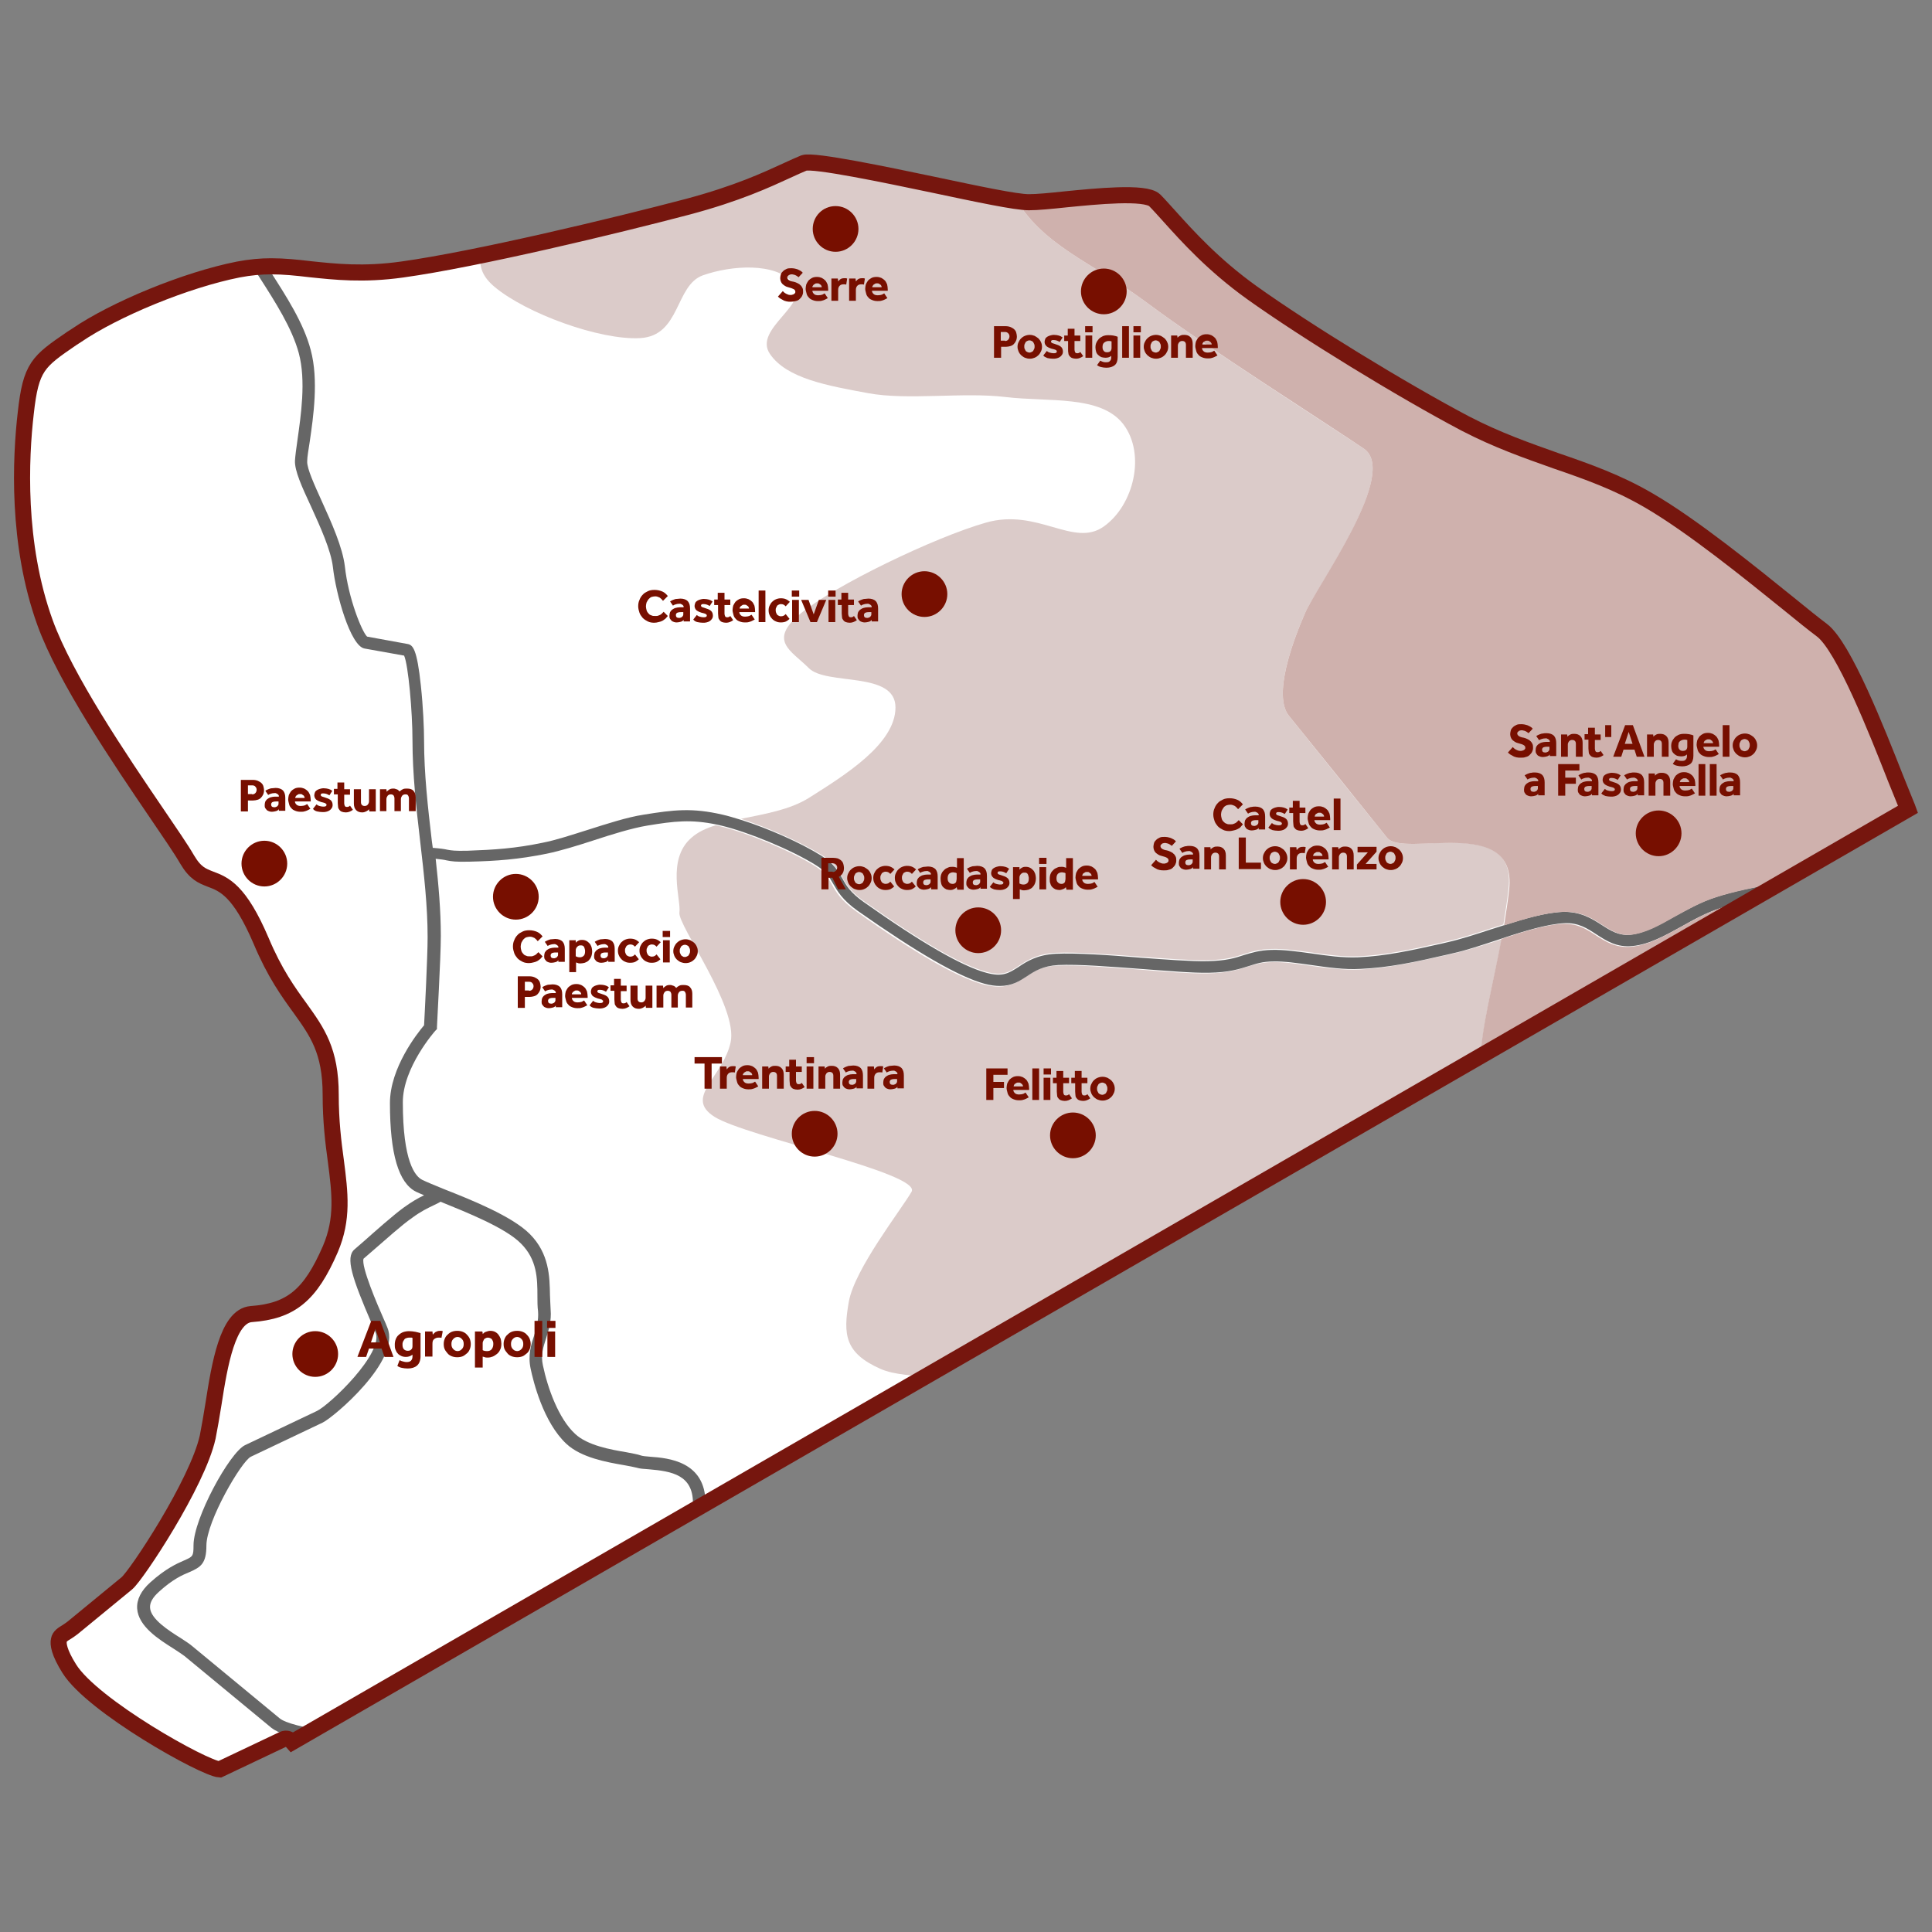
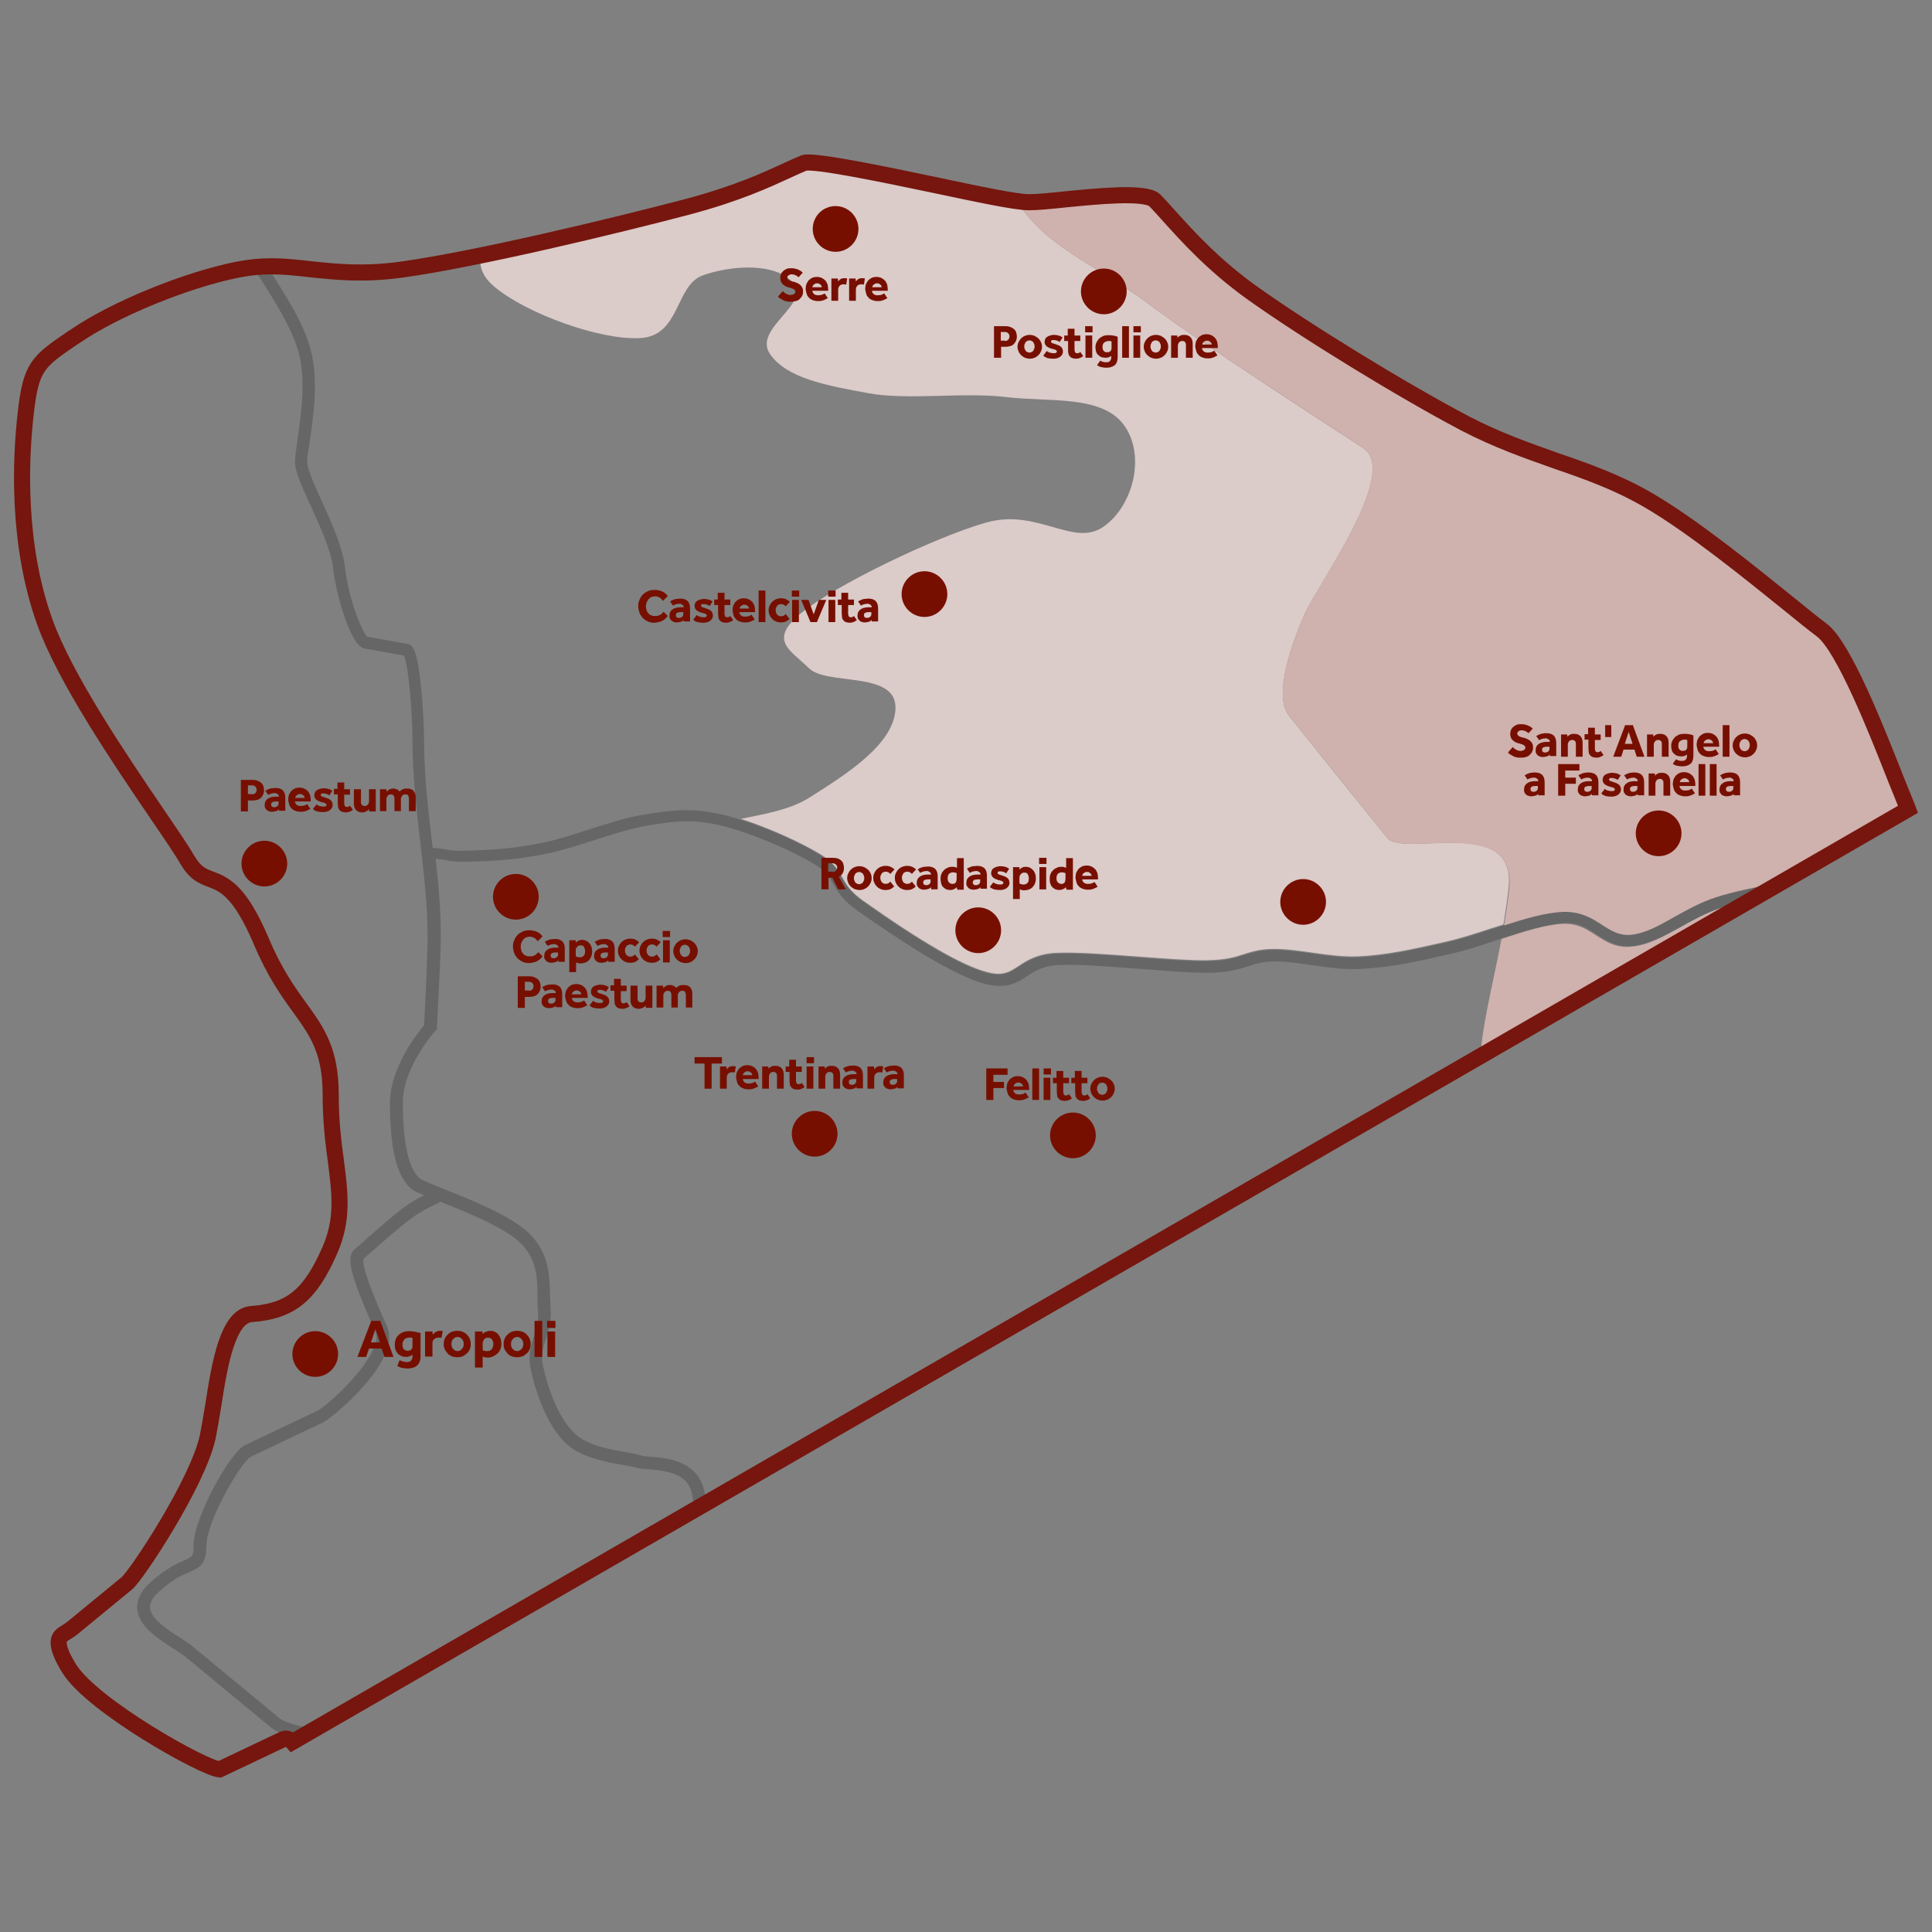
<svg xmlns="http://www.w3.org/2000/svg" xml:space="preserve" id="Livello_1" x="0" y="0" version="1.1" width="600px" height="600px" viewBox="0 0 600 600" style="enable-background:new 0 0 600 600;">
  <rect x="0" y="0" width="600" height="600" fill="#808080" stroke="none" />
  <style>
    .st1{fill:#dbcbc9}.st3{fill:#cfb1ad}.st5{fill-rule:evenodd;clip-rule:evenodd}.st5,.st6{fill:#770f00}
  </style>
-   <path fill="#fff" d="M588.9 241.5c-5.6-14.2-16-40.7-22.8-45.8-2.4-1.8-5.9-4.6-10.3-8.2-11.9-9.6-29.9-24.2-43.5-32.1-9.6-5.6-18.9-8.9-28.8-12.3-9-3.2-18.2-6.4-28.2-11.6-19.7-10.4-49.4-28.6-66.2-40.6-12-8.6-20.1-17.6-25.5-23.6-1.9-2.1-3.5-3.9-4.7-5.1-2.9-2.8-18.4-1.2-27.6-.3-4.7.5-8.8.9-11.5.9-4 0-15.8-2.5-29.5-5.4-14.8-3.1-37.3-7.8-40.3-6.8-1.5.6-3.2 1.4-5.4 2.4-6.1 2.8-15.3 7.1-30.7 11.2-22 5.8-65.6 16.3-88.7 19.5-12.1 1.7-20.9.7-28.6-.1-4.2-.5-8.1-.9-12.1-.9-3.2 0-6.5.3-10.2 1C58.1 86.9 36 96 24 104.3l-1.4.9c-10.5 7.2-12.7 8.7-14.3 23.2-1.6 13.8-2.9 40.5 6 65.1 6.3 17.4 23.3 42.5 34.6 59.1 4.2 6.2 7.6 11.1 9.5 14.4 2.6 4.4 4.7 5.1 7.2 6.1 4.3 1.6 9.1 3.5 15.8 19.2 4.2 10 8.4 15.8 12.1 20.9 5.3 7.4 9.5 13.2 9.5 26.9 0 8.1.8 14.7 1.6 20.5 1.3 10.1 2.3 18-1.7 27.4-6.2 14.3-12.2 19.3-24.6 20.2-7.3.6-9.8 15.7-11.7 27.9-.6 3.7-1.2 7.3-1.8 10.3-3.2 14.4-22.1 42.9-25.1 45.4l-16.8 13.8c-.5.4-1.1.8-1.7 1.2-1.5.9-2.4 1.5-2.6 2.6-.3 1.2 0 3.8 3.2 8.9 7.2 11.6 41.9 31 46.7 31.3l19.6-9.3c1.2-.6 2.3 0 3 .8l501.8-289.7c-.1-.3-.3-.6-.4-.9-.9-2.2-2.2-5.4-3.6-9z" />
  <path d="M430.8 260.2c-5.1-6.3-25.4-31.5-30.5-37.9s1.2-23.2 4.9-31.7 29.5-43.8 18.3-51.3-48.6-31.3-67.2-45.2c-17.3-12.9-32.7-17.5-42-34.1-16.7-2.7-59.9-13.4-65.2-11.4-6 2.2-15.2 8-36 13.5-14.7 3.9-41.3 10.4-63.8 15-.4 4.3-.7 7.8 4.3 12 9.8 8.2 32.6 16.6 45.2 15.9 12.6-.7 10.8-16.4 19.5-19.5 8.8-3.1 22.5-4.1 28.1 2.4 5.5 6.5-12.6 14.2-7.3 22 5.2 7.7 18.1 9.9 30.5 12.2 12.4 2.3 29.4-.4 42.7 1.2 13.3 1.6 29.6-.7 36.6 8.5 7 9.3 3.2 25.1-6.1 31.7-9.4 6.7-20.5-5.8-36.6-1.2s-46.9 19.5-57.4 28.1-3.1 11.6 2.4 17.1c5.5 5.5 26.9.8 26.9 12.2s-16 21.2-26.9 28.1c-5.9 3.7-13.8 5-21.1 6.5 8.4 2.7 18.5 7.2 24.9 11.1 4 2.5 5.3 4.8 6.6 7.1 1.2 2.2 2.5 4.4 6.6 7.3 17.8 12.6 30.6 20 38.1 22 5.1 1.4 7.1.1 10-1.8 2.6-1.7 5.8-3.8 11.6-4.1 6.5-.3 16.5.5 26.1 1.2 8.1.6 15.8 1.2 20.9 1.1 5.8-.1 8.7-1 11.4-1.9 2.3-.7 4.7-1.5 8.6-1.6 3.9-.1 8 .5 12.4 1.1 4.8.7 9.8 1.4 14.5 1.2 8.6-.4 16.3-2.1 26.1-4.3l1.7-.4c4-.9 8.6-2.4 13.5-4 1.3-.4 2.5-.8 3.8-1.2.6-3.7 1.2-7.5 1.6-11.3 2.6-23-32.6-9.3-37.7-15.6z" class="st1" />
-   <path d="m450.6 296.3-1.7.4c-10 2.2-17.9 4-26.8 4.4-5.1.2-10.3-.5-15.3-1.2-4.2-.6-8.2-1.2-11.8-1.1-3.3.1-5.2.7-7.5 1.4-2.9.9-6.1 2-12.5 2.1-5.2.1-13-.5-21.2-1.2-9.6-.7-19.4-1.5-25.6-1.2-4.8.2-7.3 1.9-9.7 3.5-2.3 1.5-4.7 3-8.4 3-1.4 0-2.9-.2-4.8-.7-8-2.2-20.9-9.5-39.3-22.6-4.8-3.4-6.4-6.1-7.7-8.5-1.2-2.1-2.1-3.7-5.3-5.7-7.5-4.7-21-10.3-29.4-12.3-.5-.1-.9-.2-1.3-.3-3 .9-5.6 2.1-7.6 3.9-7.8 6.8-3.1 19.3-3.7 23.2s18.3 29.3 15.9 40.3-14.7 17.1-4.9 23.2c9.8 6.1 64.3 17.5 61.1 23.2-3.3 5.7-17.7 24-19.5 34.2-1.8 10.2-1.2 15.9 9.8 20.8 4.3 1.9 10.9 2.3 18.1 2.4l168.3-97.2c.2-10.7 3.8-24.3 6.6-38.6l-1.8.6c-5.1 1.6-9.8 3.1-14 4z" class="st1" />
  <path fill="#666" d="M551.1 274.3c-6.3 1.3-12.9 2.5-18.2 4.3-4.8 1.5-8.9 3.9-13 6.1-4.7 2.6-9.2 5.1-13.6 5.6-3.6.3-6-1.2-8.8-3-3.1-2-6.7-4.3-12.3-4.1-5.2.2-11.7 2.1-18.3 4.2-1.3.4-2.5.8-3.8 1.2-4.9 1.6-9.5 3.1-13.5 4l-1.7.4c-9.8 2.2-17.5 3.9-26.1 4.3-4.8.2-9.7-.5-14.5-1.2-4.4-.6-8.5-1.2-12.4-1.1-3.9.1-6.2.9-8.6 1.6-2.7.9-5.5 1.8-11.4 1.9-5 .1-12.7-.5-20.9-1.1-9.7-.8-19.7-1.5-26.1-1.2-5.8.3-9.1 2.4-11.6 4.1-3 1.9-4.9 3.2-10 1.8-7.5-2-20.3-9.4-38.1-22-4.1-2.9-5.4-5.1-6.6-7.3-1.3-2.3-2.6-4.6-6.6-7.1-6.4-4-16.6-8.5-24.9-11.1-2-.6-3.9-1.2-5.7-1.6-9.5-2.2-15.2-1.5-24.5 0-5.2.8-11.3 2.8-17.3 4.7-5.1 1.6-9.9 3.2-14 4-8.6 1.8-15.1 2.2-23.4 2.5-4.1.1-5-.1-6.2-.3-.9-.2-2.1-.4-4.6-.6-.1-.7-.2-1.5-.3-2.2-1.2-10.2-2.4-20.8-2.4-31 0-3.8-.3-10.7-1-17.2-1.2-11.4-2.5-12.6-4.1-12.9l-12.6-2.3c-1.6-1.5-5.8-11.8-6.9-21.8-.7-5.9-4.1-13.5-7.1-20.1-2.3-5.1-4.7-10.3-4.6-12.5 0-1.4.4-3.6.8-6.2 1.1-7.6 2.8-19.1.3-28.4-2.2-8.4-7.6-16.7-12.8-24.8-.7-1-1.3-2.1-2-3.1-1.4.1-2.9.2-4.3.4 1 1.6 2.1 3.2 3.1 4.8 5 7.8 10.2 15.9 12.3 23.7 2.3 8.6.6 19.6-.4 26.8-.4 2.8-.7 5-.8 6.6-.1 3.1 2.1 8 5 14.2 2.9 6.4 6.2 13.6 6.8 18.9.9 8.2 5.4 24.4 9.8 25.2l12.3 2.2c1.3 2.9 2.6 17.4 2.6 26.4 0 10.4 1.2 21.1 2.4 31.4 1.2 10.3 2.3 20.1 2.3 29.6 0 6.2-.9 23.8-1.1 27.4-2.1 2.5-10.6 13.2-10.6 24.2 0 15.8 2.7 24.8 8.1 27.5.7.3 1.5.7 2.5 1.1-1.9.9-3.8 2-6.3 3.8-3.3 2.4-8.7 7.2-12.3 10.4-1.3 1.1-2.4 2.1-3 2.6-2.9 2.5-.8 8.8 5.4 23.2.4.9.8 1.7 1.1 2.5 2.8 6.4-14.2 22.6-18.2 24.5l-22.3 10.6c-4.8 2.3-16 22.8-16 31.1 0 3.4-.2 3.5-2.9 4.7-2.3 1-5.7 2.5-10.5 6.8-2.9 2.6-4.3 5.4-4.1 8.2.4 5.5 6.7 9.5 11.3 12.4 1.4.9 2.6 1.7 3.4 2.3l27 22.3c2 1.6 6.2 2.9 11.5 4l5.2-3c-6.4-1.1-12.3-2.4-14.2-4l-27-22.3c-.9-.8-2.2-1.6-3.7-2.6-3.7-2.3-9.3-5.9-9.5-9.4-.1-1.6.8-3.2 2.8-5 4.3-3.9 7.3-5.2 9.5-6.1 3.4-1.5 5.2-2.6 5.2-8.2 0-7.6 10.9-26.2 13.8-27.6l22.3-10.6c3.5-1.7 24.4-19.4 20.1-29.5-.3-.8-.7-1.7-1.1-2.6-2-4.5-7.1-16.4-6.3-18.8.7-.6 1.7-1.5 3-2.6 3.6-3.1 8.9-7.9 12.1-10.1 2.7-2 4.8-3 6.9-4 .6-.3 1.3-.6 1.9-1 8.1 3.3 20.2 8.1 25 13 5 5 5.1 10.8 5.1 16.4 0 1.6 0 3.2.2 4.7.2 2.8-.5 5-1.2 7.4-1 3-2 6.2-1.1 10.4.8 3.8 3.9 16.6 11.1 23.3 4.6 4.3 12.6 5.7 17.8 6.6 1.7.3 3.2.6 4 .8.9.3 2.2.4 3.8.5 7.2.6 13.7 1.8 13.7 10.5 0 1.5 0 3.1.1 4.7l3.8-2.2v-2.5c0-13-11.6-14-17.2-14.4-1.2-.1-2.4-.2-2.9-.4-1.1-.4-2.6-.6-4.5-1-4.8-.8-12.1-2.1-15.9-5.7-5.1-4.7-8.5-14.1-10-21.3-.7-3.2.1-5.6 1-8.4.8-2.5 1.7-5.4 1.4-8.9-.1-1.4-.1-2.8-.2-4.4-.1-5.8-.2-13-6.3-19.1-5.5-5.5-18.2-10.6-26.6-13.9-2.9-1.2-5.4-2.2-6.8-2.9-2.2-1.1-6-5.7-6-24.1 0-10.8 10-22.1 10.1-22.2l.5-.5v-.7c0-.9 1.2-21.3 1.2-28.3 0-7.7-.7-15.8-1.6-23.9 1.8.2 2.6.3 3.4.5 1.6.3 2.7.5 7.1.4 8.5-.2 15.2-.7 24.1-2.5 4.3-.9 9.5-2.5 14.4-4.1 5.8-1.9 11.9-3.8 16.7-4.6 8.5-1.4 13.6-2 21.7-.3.4.1.9.2 1.3.3 8.4 2 21.9 7.6 29.4 12.3 3.2 2 4.1 3.6 5.3 5.7 1.4 2.4 2.9 5.1 7.7 8.5 18.5 13 31.3 20.4 39.3 22.6 1.8.5 3.4.7 4.8.7 3.8 0 6.1-1.5 8.4-3 2.4-1.6 4.9-3.2 9.7-3.5 6.2-.3 16.1.5 25.6 1.2 8.2.6 16 1.3 21.2 1.2 6.4-.1 9.6-1.2 12.5-2.1 2.2-.7 4.2-1.4 7.5-1.4 3.5-.1 7.5.5 11.8 1.1 5 .7 10.2 1.5 15.3 1.2 8.9-.4 16.8-2.1 26.8-4.4l1.7-.4c4.2-.9 8.9-2.5 13.8-4.1l1.8-.6c6.9-2.3 13.9-4.4 19.2-4.7 4.4-.2 7.1 1.6 10 3.5 3.1 2 6.3 4.1 11.2 3.6 5.2-.5 10-3.2 15.1-6 3.9-2.2 7.9-4.4 12.3-5.8 4.4-1.4 9.8-2.6 15.2-3.6l10.6-6.1c-3.1.8-6.1 1.4-9.1 2z" />
  <path d="M521.8 288c-5.1 2.8-9.9 5.5-15.1 6-4.9.5-8.1-1.6-11.2-3.6-2.9-1.9-5.6-3.6-10-3.5-5.3.2-12.3 2.4-19.2 4.7-2.7 14.4-6.4 28-6.6 38.6l89.6-51.7c-5.4 1.1-10.8 2.2-15.2 3.6-4.4 1.5-8.4 3.7-12.3 5.9z" class="st3" />
  <path d="M356.3 94.1c18.6 13.9 56 37.6 67.2 45.2 11.2 7.5-14.7 42.7-18.3 51.3-3.7 8.5-10 25.4-4.9 31.7s25.4 31.5 30.5 37.9c5.1 6.3 40.3-7.3 37.9 15.9-.4 3.8-1 7.5-1.6 11.3 6.5-2.1 13-4 18.3-4.2 5.6-.2 9.1 2 12.3 4.1 2.8 1.8 5.2 3.3 8.8 3 4.4-.4 8.9-2.9 13.6-5.6 4-2.2 8.2-4.6 13-6.1 5.3-1.7 11.9-3 18.2-4.3 3-.6 5.9-1.2 8.7-1.8l35.2-20.3c-.3-.9-.7-1.7-1-2.5-4.5-10.5-18-48.7-27-55.5s-35.4-29.7-54-40.5-36.4-13.2-57-24-49.9-28.9-66-40.5c-16.1-11.6-25-23.7-30-28.5-5-4.7-31.5 0-40.5 0-1.1 0-2.9-.2-5.3-.6 9.2 16.5 24.6 21.1 41.9 34z" class="st3" />
  <path fill="none" stroke="#76160e" stroke-miterlimit="22.926" stroke-width="5" d="M588.6 241.5c-5.6-14.2-16-40.7-22.8-45.8-2.4-1.8-5.9-4.6-10.3-8.2-11.9-9.6-29.9-24.2-43.5-32.1-9.6-5.6-18.9-8.9-28.8-12.3-9-3.2-18.2-6.4-28.2-11.6-19.7-10.4-49.4-28.6-66.2-40.6-12-8.6-20.1-17.6-25.5-23.6-1.9-2.1-3.5-3.9-4.7-5.1-2.9-2.8-18.4-1.2-27.6-.3-4.7.5-8.8.9-11.5.9-4 0-15.8-2.5-29.5-5.4-14.8-3.1-37.3-7.8-40.3-6.8-1.5.6-3.2 1.4-5.4 2.4-6.1 2.8-15.3 7.1-30.7 11.2-22 5.8-65.6 16.3-88.7 19.5-12.1 1.7-20.9.7-28.6-.1-4.2-.5-8.1-.9-12.1-.9-3.2 0-6.5.3-10.2 1-16.2 3.2-38.3 12.3-50.3 20.5l-1.4.9c-10.5 7.2-12.7 8.7-14.3 23.2-1.6 13.8-2.9 40.5 6 65.1 6.3 17.4 23.3 42.5 34.6 59.1 4.2 6.2 7.6 11.1 9.5 14.4 2.6 4.4 4.7 5.1 7.2 6.1 4.3 1.6 9.1 3.5 15.8 19.2 4.2 10 8.4 15.8 12.1 20.9 5.3 7.4 9.5 13.2 9.5 26.9 0 8.1.8 14.7 1.6 20.5 1.3 10.1 2.3 18-1.7 27.4-6.2 14.3-12.2 19.3-24.6 20.2-7.3.6-9.8 15.7-11.7 27.9-.6 3.7-1.2 7.3-1.8 10.3-3.2 14.4-22.1 42.9-25.1 45.4l-16.8 13.8c-.5.4-1.1.8-1.7 1.2-1.5.9-2.4 1.5-2.6 2.6-.3 1.2 0 3.8 3.2 8.9 7.2 11.6 41.9 31 46.7 31.3l19.6-9.3c1.2-.6 2.3 0 3 .8l501.8-289.7c-.1-.3-.3-.6-.4-.9-.9-2.1-2.1-5.3-3.6-8.9z" />
  <path d="M287.1 177.4c3.9 0 7.1 3.2 7.1 7.1 0 3.9-3.2 7.1-7.1 7.1-3.9 0-7.1-3.2-7.1-7.1 0-3.9 3.2-7.1 7.1-7.1" class="st5" />
  <path d="M207.4 191.3c-.2.3-.5.5-.7.8-.3.2-.6.5-1 .7-.4.2-.7.3-1.2.4-.4.1-.8.2-1.3.2-.7 0-1.4-.1-2-.4s-1.1-.6-1.6-1.1c-.4-.5-.8-1-1-1.6-.2-.6-.4-1.3-.4-2s.1-1.4.4-2c.2-.6.6-1.2 1-1.6.4-.5 1-.8 1.6-1.1.6-.3 1.3-.4 2.1-.4.9 0 1.7.2 2.4.5s1.2.8 1.7 1.4l-1.5 1.5c-.3-.4-.6-.7-1-1-.4-.2-.9-.4-1.4-.4-.4 0-.8.1-1.2.2-.4.2-.6.4-.9.7-.2.3-.4.6-.6 1-.1.4-.2.8-.2 1.2 0 .4.1.8.2 1.2s.3.7.6 1c.2.3.5.5.9.6.3.2.7.2 1.2.2.4 0 .7 0 .9-.1.3-.1.5-.2.7-.3.2-.1.4-.3.5-.4l.5-.5 1.3 1.3zm4.9 1.2c-.2.3-.5.5-.9.6s-.8.2-1.2.2c-.2 0-.5 0-.8-.1-.3-.1-.5-.2-.7-.3-.2-.2-.4-.4-.6-.7-.2-.3-.2-.6-.2-1s.1-.8.2-1.1c.2-.3.4-.6.7-.8.3-.2.6-.4 1-.5.4-.1.8-.2 1.3-.2h1.2v-.1c0-.2 0-.3-.1-.4l-.3-.3c-.1-.1-.3-.1-.4-.2s-.3-.1-.5-.1c-.5 0-.9.1-1.2.2-.3.1-.6.2-.8.4l-.9-1.3c.1-.1.3-.2.5-.3.2-.1.4-.2.7-.3.3-.1.5-.2.9-.2s.7-.1 1.1-.1c1 0 1.8.3 2.3.8.5.6.7 1.3.7 2.3v4h-2v-.5zm0-2.4h-.8c-.6 0-1 .1-1.2.2s-.4.4-.4.7c0 .6.3.9 1 .9.2 0 .3 0 .5-.1s.3-.1.4-.2c.1-.1.2-.2.3-.4.1-.1.1-.3.1-.5v-.6zm4.1.9c.2.2.5.4.9.5.4.1.7.2 1.1.2.3 0 .6 0 .8-.1.2-.1.3-.2.3-.5 0-.1 0-.2-.1-.2s-.1-.1-.2-.2-.3-.1-.5-.2-.5-.1-.8-.2c-.3-.1-.5-.2-.8-.3s-.5-.3-.7-.4-.4-.4-.5-.6c-.1-.2-.2-.5-.2-.8 0-.3.1-.6.2-.9.1-.3.3-.5.6-.7.3-.2.6-.3.9-.4.4-.1.7-.2 1.2-.2.6 0 1.1.1 1.5.2.4.1.8.3 1.2.6l-.9 1.4c-.2-.1-.5-.3-.8-.4-.3-.1-.6-.2-1-.2-.3 0-.6 0-.7.1s-.2.2-.2.4.2.4.5.5c.3.1.7.2 1.2.4.7.2 1.2.5 1.5.8.3.3.5.8.5 1.4 0 .4-.1.7-.3 1-.2.3-.4.5-.7.7-.3.2-.6.3-1 .4-.4.1-.7.1-1.1.1-.6 0-1.2-.1-1.7-.2s-1-.4-1.3-.8l1.1-1.4zm6.5-3.1h-1.1v-1.7h1.1v-2.1h2.1v2.1h1.8v1.7H225v2.7c0 .3.1.6.2.8s.3.3.6.3c.2 0 .4 0 .6-.1.2-.1.3-.2.4-.3l.9 1.3c-.7.5-1.4.8-2.2.8-.5 0-.9-.1-1.2-.2-.3-.1-.6-.3-.8-.6s-.4-.5-.4-.9-.1-.7-.1-1.2v-2.6zm11.5 4.5c-.1 0-.2.1-.4.2l-.6.3c-.2.1-.5.2-.9.3-.3.1-.7.1-1.2.1-.6 0-1.1-.1-1.6-.3-.5-.2-.9-.4-1.2-.8-.3-.3-.6-.7-.7-1.2s-.3-1-.3-1.5.1-.9.2-1.4c.2-.4.4-.8.7-1.2.3-.3.7-.6 1.1-.8s.9-.3 1.5-.3 1 .1 1.5.3c.4.2.8.5 1.1.8.3.3.5.8.7 1.2.1.5.2 1 .2 1.6v.4h-4.9c0 .4.2.7.5 1 .3.3.8.4 1.3.4s1-.1 1.3-.2c.3-.2.6-.3.7-.4l1 1.5zm-1.8-3.4c0-.1 0-.3-.1-.4-.1-.2-.1-.3-.3-.4s-.3-.2-.4-.3c-.2-.1-.4-.1-.6-.1s-.5 0-.6.1-.3.2-.5.3c-.1.1-.2.3-.3.4s-.1.3-.1.4h2.9zm3-5.6h2.1v9.8h-2.1v-9.8zm9.6 8.8c-.3.3-.7.6-1.1.8s-1 .3-1.6.3c-.6 0-1.1-.1-1.5-.3-.5-.2-.8-.4-1.2-.8-.3-.3-.6-.7-.8-1.2-.2-.4-.3-.9-.3-1.5 0-.5.1-1 .3-1.4.2-.4.4-.8.8-1.2.3-.3.7-.6 1.2-.8.5-.2 1-.3 1.5-.3.6 0 1.2.1 1.6.3.5.2.8.5 1.2.8l-1.3 1.4c-.2-.2-.3-.3-.6-.5-.2-.1-.5-.2-.9-.2-.3 0-.5.1-.7.2-.2.1-.4.2-.5.4l-.3.6c-.1.2-.1.5-.1.7 0 .2 0 .4.1.7s.2.4.3.6c.1.2.3.3.5.4.2.1.4.2.7.2.4 0 .7-.1.9-.2s.4-.3.6-.5l1.2 1.5zm.7-8.8h2.3v1.9h-2.3v-1.9zm.1 2.9h2.1v6.9H246v-6.9zm2.8 0h2.3l1.6 4.5 1.6-4.5h2.3l-2.9 6.9h-2l-2.9-6.9zm8.4-2.9h2.3v1.9h-2.3v-1.9zm.1 2.9h2.1v6.9h-2.1v-6.9zm4 1.6h-1.1v-1.7h1.1v-2.1h2.1v2.1h1.8v1.7h-1.8v2.7c0 .3.1.6.2.8s.3.3.6.3c.2 0 .4 0 .6-.1.2-.1.3-.2.4-.3l.9 1.3c-.7.5-1.4.8-2.2.8-.5 0-.9-.1-1.2-.2-.3-.1-.6-.3-.8-.6s-.4-.5-.4-.9-.1-.7-.1-1.2v-2.6zm9.4 4.6c-.2.3-.5.5-.9.6s-.8.2-1.2.2c-.2 0-.5 0-.8-.1-.3-.1-.5-.2-.7-.3-.2-.2-.4-.4-.6-.7-.2-.3-.2-.6-.2-1s.1-.8.2-1.1c.2-.3.4-.6.7-.8.3-.2.6-.4 1-.5.4-.1.8-.2 1.3-.2h1.2v-.1c0-.2 0-.3-.1-.4l-.3-.3c-.1-.1-.3-.1-.4-.2s-.3-.1-.5-.1c-.5 0-.9.1-1.2.2-.3.1-.6.2-.8.4l-.9-1.3c.1-.1.3-.2.5-.3.2-.1.4-.2.7-.3.3-.1.5-.2.9-.2s.7-.1 1.1-.1c1 0 1.8.3 2.3.8.5.6.7 1.3.7 2.3v4h-2v-.5zm0-2.4h-.8c-.6 0-1 .1-1.2.2s-.4.4-.4.7c0 .6.3.9 1 .9.2 0 .3 0 .5-.1s.3-.1.4-.2c.1-.1.2-.2.3-.4.1-.1.1-.3.1-.5v-.6zM168.5 297c-.2.3-.5.5-.7.8-.3.2-.6.5-1 .7-.4.2-.7.3-1.2.4-.4.1-.8.2-1.3.2-.7 0-1.4-.1-2-.4s-1.1-.6-1.6-1.1c-.4-.5-.8-1-1-1.6-.2-.6-.4-1.3-.4-2s.1-1.4.4-2c.2-.6.6-1.2 1-1.6.4-.5 1-.8 1.6-1.1.6-.3 1.3-.4 2.1-.4.9 0 1.7.2 2.4.5s1.2.8 1.7 1.4l-1.5 1.5c-.3-.4-.6-.7-1-1-.4-.2-.9-.4-1.4-.4-.4 0-.8.1-1.2.2-.4.2-.6.4-.9.7-.2.3-.4.6-.6 1-.1.4-.2.8-.2 1.2 0 .4.1.8.2 1.2s.3.7.6 1c.2.3.5.5.9.6.3.2.7.2 1.2.2.4 0 .7 0 .9-.1.3-.1.5-.2.7-.3.2-.1.4-.3.5-.4l.5-.5 1.3 1.3zm4.9 1.2c-.2.3-.5.5-.9.6s-.8.2-1.2.2c-.2 0-.5 0-.8-.1-.3-.1-.5-.2-.7-.3-.2-.2-.4-.4-.6-.7-.2-.3-.2-.6-.2-1s.1-.8.2-1.1c.2-.3.4-.6.7-.8.3-.2.6-.4 1-.5.4-.1.8-.2 1.3-.2h1.2v-.1c0-.2 0-.3-.1-.4l-.3-.3c-.1-.1-.3-.1-.4-.2s-.3-.1-.5-.1c-.5 0-.9.1-1.2.2-.3.1-.6.2-.8.4l-.9-1.3c.1-.1.3-.2.5-.3.2-.1.4-.2.7-.3.3-.1.5-.2.9-.2s.7-.1 1.1-.1c1 0 1.8.3 2.3.8.5.6.7 1.3.7 2.3v4h-2v-.5zm0-2.4h-.8c-.6 0-1 .1-1.2.2s-.4.4-.4.7c0 .6.3.9 1 .9.2 0 .3 0 .5-.1s.3-.1.4-.2c.1-.1.2-.2.3-.4.1-.1.1-.3.1-.5v-.6zm3.4-3.8h2v.8c.2-.3.5-.5.9-.7s.7-.2 1.1-.2c.5 0 .9.1 1.3.3.4.2.7.5 1 .8.3.3.4.7.6 1.1.1.4.2.9.2 1.3 0 .6-.1 1.2-.3 1.7-.2.5-.5.9-.8 1.2-.3.3-.7.5-1.2.7-.4.1-.9.2-1.3.2-.3 0-.6 0-.8-.1-.2-.1-.4-.1-.6-.2v3h-2.1V292zm2.1 5c.3.2.7.3 1.2.3s.9-.2 1.2-.5c.3-.3.4-.8.4-1.4 0-.2 0-.4-.1-.7s-.1-.4-.2-.6c-.1-.2-.3-.3-.4-.4-.2-.1-.4-.1-.7-.1-.2 0-.4 0-.6.1-.2.1-.3.2-.5.4s-.2.3-.3.5c-.1.2-.1.4-.1.6v1.8zm10 1.2c-.2.3-.5.5-.9.6s-.8.2-1.2.2c-.2 0-.5 0-.8-.1-.3-.1-.5-.2-.7-.3-.2-.2-.4-.4-.6-.7-.2-.3-.2-.6-.2-1s.1-.8.2-1.1c.2-.3.4-.6.7-.8.3-.2.6-.4 1-.5.4-.1.8-.2 1.3-.2h1.2v-.1c0-.2 0-.3-.1-.4l-.3-.3c-.1-.1-.3-.1-.4-.2s-.3-.1-.5-.1c-.5 0-.9.1-1.2.2-.3.1-.6.2-.8.4l-.9-1.3c.1-.1.3-.2.5-.3.2-.1.4-.2.7-.3.3-.1.5-.2.9-.2s.7-.1 1.1-.1c1 0 1.8.3 2.3.8.5.6.7 1.3.7 2.3v4h-2v-.5zm0-2.4h-.8c-.6 0-1 .1-1.2.2s-.4.4-.4.7c0 .6.3.9 1 .9.2 0 .3 0 .5-.1s.3-.1.4-.2c.1-.1.2-.2.3-.4.1-.1.1-.3.1-.5v-.6zm9.5 2.1c-.3.3-.7.6-1.1.8s-1 .3-1.6.3c-.6 0-1.1-.1-1.5-.3-.5-.2-.8-.4-1.2-.8-.3-.3-.6-.7-.8-1.2-.2-.4-.3-.9-.3-1.5 0-.5.1-1 .3-1.4.2-.4.4-.8.8-1.2.3-.3.7-.6 1.2-.8.5-.2 1-.3 1.5-.3.6 0 1.2.1 1.6.3.5.2.8.5 1.2.8l-1.3 1.4c-.2-.2-.3-.3-.6-.5-.2-.1-.5-.2-.9-.2-.3 0-.5.1-.7.2-.2.1-.4.2-.5.4l-.3.6c-.1.2-.1.5-.1.7 0 .2 0 .4.1.7s.2.4.3.6c.1.2.3.3.5.4.2.1.4.2.7.2.4 0 .7-.1.9-.2s.4-.3.6-.5l1.2 1.5zm6.7 0c-.3.3-.7.6-1.1.8s-1 .3-1.6.3c-.6 0-1.1-.1-1.5-.3-.5-.2-.8-.4-1.2-.8-.3-.3-.6-.7-.8-1.2-.2-.4-.3-.9-.3-1.5 0-.5.1-1 .3-1.4.2-.4.4-.8.8-1.2.3-.3.7-.6 1.2-.8.5-.2 1-.3 1.5-.3.6 0 1.2.1 1.6.3.5.2.8.5 1.2.8l-1.3 1.4c-.2-.2-.3-.3-.6-.5-.2-.1-.5-.2-.9-.2-.3 0-.5.1-.7.2-.2.1-.4.2-.5.4l-.3.6c-.1.2-.1.5-.1.7 0 .2 0 .4.1.7s.2.4.3.6c.1.2.3.3.5.4.2.1.4.2.7.2.4 0 .7-.1.9-.2s.4-.3.6-.5l1.2 1.5zm.7-8.8h2.3v1.9h-2.3v-1.9zm.1 2.9h2.1v6.9h-2.1V292zm3.2 3.4c0-.5.1-1 .3-1.4.2-.4.4-.8.8-1.2.3-.3.7-.6 1.2-.8.5-.2 1-.3 1.5-.3s1 .1 1.5.3c.4.2.8.5 1.2.8.3.3.6.7.8 1.2.2.4.3.9.3 1.4 0 .5-.1 1-.3 1.4-.2.4-.4.8-.8 1.2-.3.3-.7.6-1.2.8-.4.2-.9.3-1.5.3-.5 0-1-.1-1.5-.3-.5-.2-.8-.5-1.2-.8-.3-.3-.6-.7-.8-1.2s-.3-.9-.3-1.4zm3.6 1.8c.3 0 .5-.1.7-.2.2-.1.4-.2.5-.4l.3-.6c.1-.2.1-.4.1-.7s0-.5-.1-.7l-.3-.6c-.1-.2-.3-.3-.5-.4-.2-.1-.4-.2-.7-.2-.3 0-.5.1-.7.2-.2.1-.4.2-.5.4l-.3.6c-.1.2-.1.4-.1.7s0 .5.1.7l.3.6c.1.2.3.3.5.4.2.2.5.2.7.2zm-51.9 6h3.6c.6 0 1.1.1 1.6.3.4.2.8.4 1.1.7.3.3.5.6.6 1 .1.4.2.8.2 1.2 0 .5-.1 1-.3 1.4-.2.4-.4.7-.7 1-.3.3-.7.5-1.1.6s-.8.2-1.3.2H163v3.4h-2.2v-9.8zm3.5 4.5c.4 0 .7-.1 1-.4.2-.2.4-.6.4-1s-.1-.7-.4-1c-.2-.3-.6-.4-1-.4H163v2.7h1.3zm8.3 4.6c-.2.3-.5.5-.9.6s-.8.2-1.2.2c-.2 0-.5 0-.8-.1-.3-.1-.5-.2-.7-.3-.2-.2-.4-.4-.6-.7-.2-.3-.2-.6-.2-1s.1-.8.2-1.1c.2-.3.4-.6.7-.8.3-.2.6-.4 1-.5.4-.1.8-.2 1.3-.2h1.2v-.1c0-.2 0-.3-.1-.4l-.3-.3c-.1-.1-.3-.1-.4-.2s-.3-.1-.5-.1c-.5 0-.9.1-1.2.2-.3.1-.6.2-.8.4l-.9-1.3c.1-.1.3-.2.5-.3.2-.1.4-.2.7-.3.3-.1.5-.2.9-.2s.7-.1 1.1-.1c1 0 1.8.3 2.3.8.5.6.7 1.3.7 2.3v4h-2v-.5zm0-2.4h-.8c-.6 0-1 .1-1.2.2s-.4.4-.4.7c0 .6.3.9 1 .9.2 0 .3 0 .5-.1s.3-.1.4-.2c.1-.1.2-.2.3-.4.1-.1.1-.3.1-.5v-.6zm9.8 2.3c-.1 0-.2.1-.4.2l-.6.3c-.2.1-.5.2-.9.3-.3.1-.7.1-1.2.1-.6 0-1.1-.1-1.6-.3-.5-.2-.9-.4-1.2-.8-.3-.3-.6-.7-.7-1.2s-.3-1-.3-1.5.1-.9.2-1.4c.2-.4.4-.8.7-1.2.3-.3.7-.6 1.1-.8s.9-.3 1.5-.3 1 .1 1.5.3c.4.2.8.5 1.1.8.3.3.5.8.7 1.2.1.5.2 1 .2 1.6v.4h-4.9c0 .4.2.7.5 1 .3.3.8.4 1.3.4s1-.1 1.3-.2c.3-.2.6-.3.7-.4l1 1.5zm-1.9-3.4c0-.1 0-.3-.1-.4-.1-.2-.1-.3-.3-.4s-.3-.2-.4-.3c-.2-.1-.4-.1-.6-.1s-.5 0-.6.1-.3.2-.5.3c-.1.1-.2.3-.3.4s-.1.3-.1.4h2.9zm3.7 2c.2.2.5.4.9.5.4.1.7.2 1.1.2.3 0 .6 0 .8-.1.2-.1.3-.2.3-.5 0-.1 0-.2-.1-.2s-.1-.1-.2-.2-.3-.1-.5-.2-.5-.1-.8-.2c-.3-.1-.5-.2-.8-.3s-.5-.3-.7-.4-.4-.4-.5-.6c-.1-.2-.2-.5-.2-.8 0-.3.1-.6.2-.9.1-.3.3-.5.6-.7.3-.2.6-.3.9-.4.4-.1.7-.2 1.2-.2.6 0 1.1.1 1.5.2.4.1.8.3 1.2.6l-.9 1.4c-.2-.1-.5-.3-.8-.4-.3-.1-.6-.2-1-.2-.3 0-.6 0-.7.1s-.2.2-.2.4.2.4.5.5c.3.1.7.2 1.2.4.7.2 1.2.5 1.5.8.3.3.5.8.5 1.4 0 .4-.1.7-.3 1-.2.3-.4.5-.7.7-.3.2-.6.3-1 .4-.4.1-.7.1-1.1.1-.6 0-1.2-.1-1.7-.2s-1-.4-1.3-.8l1.1-1.4zm6.5-3.1h-1.1V306h1.1v-2h2.1v2.1h1.8v1.7h-1.8v2.7c0 .3.1.6.2.8s.3.3.6.3c.2 0 .4 0 .6-.1.2-.1.3-.2.4-.3l.9 1.3c-.7.5-1.4.8-2.2.8-.5 0-.9-.1-1.2-.2-.3-.1-.6-.3-.8-.6s-.4-.5-.4-.9-.1-.7-.1-1.2v-2.7zm5.2-1.6h2.1v4c0 .4.1.7.3.9.2.2.5.3.8.3.2 0 .4 0 .6-.1s.3-.2.4-.3c.1-.1.2-.3.3-.5s.1-.4.1-.6v-3.7h2.1v6.9h-2l-.1-.7c-.2.3-.5.5-.9.7-.4.2-.8.3-1.2.3-.8 0-1.4-.2-1.9-.7-.5-.5-.7-1.2-.7-2.1v-4.4zm8 0h2l.1.8c.2-.3.5-.5.8-.7.3-.2.7-.3 1.2-.3.3 0 .5 0 .7.1.2.1.4.1.6.2s.3.2.4.3l.3.3c.3-.3.6-.5 1-.7.4-.2.8-.2 1.3-.2.9 0 1.6.2 2 .7.5.5.7 1.2.7 2v4.3h-2V309c0-.4-.1-.7-.3-1s-.5-.3-.8-.3c-.4 0-.7.1-1 .4-.2.3-.4.6-.4 1.1v3.7h-2V309c0-.4-.1-.7-.3-1-.2-.2-.5-.3-.8-.3-.4 0-.7.1-1 .4-.2.3-.4.6-.4 1.1v3.7h-2.1v-6.8z" class="st6" />
  <path d="M160.2 271.4c3.9 0 7.1 3.2 7.1 7.1 0 3.9-3.2 7.1-7.1 7.1-3.9 0-7.1-3.2-7.1-7.1 0-3.9 3.2-7.1 7.1-7.1m-78.1-10.3c3.9 0 7.1 3.2 7.1 7.1 0 3.9-3.2 7.1-7.1 7.1-3.9 0-7.1-3.2-7.1-7.1 0-3.9 3.2-7.1 7.1-7.1" class="st5" />
  <path d="M74.9 242.2h3.6c.6 0 1.1.1 1.6.3.4.2.8.4 1.1.7.3.3.5.6.6 1 .1.4.2.8.2 1.2 0 .5-.1 1-.3 1.4-.2.4-.4.7-.7 1-.3.3-.7.5-1.1.6s-.8.2-1.3.2H77v3.4h-2.2v-9.8zm3.4 4.5c.4 0 .7-.1 1-.4.2-.2.4-.6.4-1s-.1-.7-.4-1c-.2-.3-.6-.4-1-.4H77v2.7h1.3zm8.3 4.6c-.2.3-.5.5-.9.6s-.8.2-1.2.2c-.2 0-.5 0-.8-.1-.3-.1-.5-.2-.7-.3-.2-.2-.4-.4-.6-.7-.2-.3-.2-.6-.2-1s.1-.8.2-1.1c.2-.3.4-.6.7-.8.3-.2.6-.4 1-.5.4-.1.8-.2 1.3-.2h1.2v-.1c0-.2 0-.3-.1-.4l-.3-.3c-.1-.1-.3-.1-.4-.2s-.3-.1-.5-.1c-.5 0-.9.1-1.2.2-.3.1-.6.2-.8.4l-.9-1.3c.1-.1.3-.2.5-.3.2-.1.4-.2.7-.3.3-.1.5-.2.9-.2s.7-.1 1.1-.1c1 0 1.8.3 2.3.8.5.6.7 1.3.7 2.3v4h-2v-.5zm0-2.4h-.8c-.6 0-1 .1-1.2.2s-.4.4-.4.7c0 .6.3.9 1 .9.2 0 .3 0 .5-.1s.3-.1.4-.2c.1-.1.2-.2.3-.4.1-.1.1-.3.1-.5v-.6zm9.8 2.3c-.1 0-.2.1-.4.2l-.6.3c-.2.1-.5.2-.9.3-.3.1-.7.1-1.2.1-.6 0-1.1-.1-1.6-.3-.5-.2-.9-.4-1.2-.8-.3-.3-.6-.7-.7-1.2s-.3-1-.3-1.5.1-.9.2-1.4c.2-.4.4-.8.7-1.2.3-.3.7-.6 1.1-.8s.9-.3 1.5-.3 1 .1 1.5.3c.4.2.8.5 1.1.8.3.3.5.8.7 1.2.1.5.2 1 .2 1.6v.4h-4.9c0 .4.2.7.5 1 .3.3.8.4 1.3.4s1-.1 1.3-.2c.3-.2.6-.3.7-.4l1 1.5zm-1.8-3.4c0-.1 0-.3-.1-.4-.1-.2-.1-.3-.3-.4s-.3-.2-.4-.3c-.2-.1-.4-.1-.6-.1s-.5 0-.6.1-.3.2-.5.3c-.1.1-.2.3-.3.4s-.1.3-.1.4h2.9zm3.7 2c.2.2.5.4.9.5.4.1.7.2 1.1.2.3 0 .6 0 .8-.1.2-.1.3-.2.3-.5 0-.1 0-.2-.1-.2s-.1-.1-.2-.2-.3-.1-.5-.2-.5-.1-.8-.2c-.3-.1-.5-.2-.8-.3s-.5-.3-.7-.4-.4-.4-.5-.6c-.1-.2-.2-.5-.2-.8 0-.3.1-.6.2-.9.1-.3.3-.5.6-.7.3-.2.6-.3.9-.4.4-.1.7-.2 1.2-.2.6 0 1.1.1 1.5.2.4.1.8.3 1.2.6l-.9 1.4c-.2-.1-.5-.3-.8-.4-.3-.1-.6-.2-1-.2-.3 0-.6 0-.7.1s-.2.2-.2.4.2.4.5.5c.3.1.7.2 1.2.4.7.2 1.2.5 1.5.8.3.3.5.8.5 1.4 0 .4-.1.7-.3 1-.2.3-.4.5-.7.7-.3.2-.6.3-1 .4-.4.1-.7.1-1.1.1-.6 0-1.2-.1-1.7-.2s-1-.4-1.3-.8l1.1-1.4zm6.5-3.1h-1.1V245h1.1v-2h2.1v2.1h1.8v1.7h-1.8v2.7c0 .3.1.6.2.8s.3.3.6.3c.2 0 .4 0 .6-.1.2-.1.3-.2.4-.3l.9 1.3c-.7.5-1.4.8-2.2.8-.5 0-.9-.1-1.2-.2-.3-.1-.6-.3-.8-.6s-.4-.5-.4-.9-.1-.7-.1-1.2v-2.7zm5.2-1.6h2.1v4c0 .4.1.7.3.9.2.2.5.3.8.3.2 0 .4 0 .6-.1s.3-.2.4-.3c.1-.1.2-.3.3-.5s.1-.4.1-.6v-3.7h2.1v6.9h-2l-.1-.7c-.2.3-.5.5-.9.7-.4.2-.8.3-1.2.3-.8 0-1.4-.2-1.9-.7-.5-.5-.7-1.2-.7-2.1v-4.4zm8 0h2l.1.8c.2-.3.5-.5.8-.7.3-.2.7-.3 1.2-.3.3 0 .5 0 .7.1.2.1.4.1.6.2s.3.2.4.3l.3.3c.3-.3.6-.5 1-.7.4-.2.8-.2 1.3-.2.9 0 1.6.2 2 .7.5.5.7 1.2.7 2v4.3H127V248c0-.4-.1-.7-.3-1s-.5-.3-.8-.3c-.4 0-.7.1-1 .4-.2.3-.4.6-.4 1.1v3.7h-2V248c0-.4-.1-.7-.3-1-.2-.2-.5-.3-.8-.3-.4 0-.7.1-1 .4-.2.3-.4.6-.4 1.1v3.7h-2v-6.8z" class="st6" />
  <path d="M97.9 413.4c3.9 0 7.1 3.2 7.1 7.1 0 3.9-3.2 7.1-7.1 7.1-3.9 0-7.1-3.2-7.1-7.1 0-3.9 3.2-7.1 7.1-7.1" class="st5" />
  <path d="M115.3 410.2h2.8l4.1 11.2h-2.8l-.9-2.6h-3.9l-.9 2.6H111l4.3-11.2zm2.7 6.7-1.4-4.2-1.4 4.2h2.8zm6.1 5.5c.3.2.6.3 1 .4.4.1.7.2 1.2.2s1-.1 1.3-.4c.3-.3.5-.7.5-1.3v-.6c-.5.4-1.2.7-2 .7-.6 0-1.1-.1-1.5-.3-.4-.2-.8-.4-1.1-.8-.3-.3-.5-.7-.7-1.2-.2-.5-.2-1-.2-1.5 0-.6.1-1.2.3-1.7.2-.5.5-1 .9-1.3.4-.4.9-.7 1.4-.9.6-.2 1.2-.3 1.9-.3.6 0 1.3.1 1.9.2.6.1 1.1.3 1.6.4v7.2c0 1.3-.4 2.3-1.1 2.9-.7.6-1.7.9-2.9.9-.7 0-1.3-.1-1.8-.2s-1-.3-1.4-.6l.7-1.8zm4-6.9c-.2-.1-.3-.1-.5-.1h-.6c-.3 0-.6.1-.9.2-.3.1-.5.3-.6.5s-.3.4-.4.7-.1.5-.1.8c0 .6.1 1 .4 1.4.3.3.7.5 1.2.5s.9-.1 1.1-.4c.3-.2.4-.6.4-1.1v-2.5zm3.9-2h2.3l.1 1c.2-.3.5-.5.8-.8.4-.2.8-.4 1.4-.4h.5c.1 0 .3.1.4.1l-.4 2.1c-.2-.1-.5-.1-.9-.1-.6 0-1 .2-1.4.5-.4.3-.5.8-.5 1.5v3.9H132v-7.8zm5.8 3.9c0-.6.1-1.1.3-1.6.2-.5.5-1 .9-1.3.4-.4.8-.7 1.3-.9.5-.2 1.1-.3 1.7-.3s1.2.1 1.7.3c.5.2 1 .5 1.3.9.4.4.7.8.9 1.3s.3 1.1.3 1.6c0 .6-.1 1.1-.3 1.6s-.5 1-.9 1.3-.8.7-1.3.9-1.1.3-1.7.3-1.2-.1-1.7-.3-1-.5-1.3-.9-.7-.8-.9-1.3c-.2-.4-.3-1-.3-1.6zm4.3 2.2c.3 0 .6-.1.8-.2.2-.1.4-.3.6-.5.2-.2.3-.4.4-.7.1-.3.1-.5.1-.8 0-.3 0-.5-.1-.8-.1-.3-.2-.5-.4-.7-.2-.2-.4-.4-.6-.5s-.5-.2-.8-.2c-.3 0-.6.1-.8.2-.2.1-.4.3-.6.5-.2.2-.3.4-.4.7-.1.3-.1.5-.1.8 0 .3 0 .5.1.8.1.3.2.5.4.7.2.2.4.4.6.5.2.1.5.2.8.2zm5.4-6.1h2.3c0 .1 0 .3.1.4v.4c.3-.3.6-.6 1-.7s.8-.3 1.3-.3c.6 0 1.1.1 1.5.3s.8.5 1.1.9c.3.4.5.8.7 1.3.1.5.2 1 .2 1.5 0 .7-.1 1.4-.4 1.9-.2.5-.6 1-1 1.3-.4.3-.8.6-1.3.8-.5.2-1 .3-1.5.3-.4 0-.7 0-.9-.1-.2-.1-.5-.1-.7-.2v3.4h-2.4v-11.2zm2.4 5.8c.3.2.8.3 1.4.3.6 0 1.1-.2 1.4-.6.3-.4.5-.9.5-1.6 0-.3 0-.5-.1-.8-.1-.2-.2-.5-.3-.6-.1-.2-.3-.3-.5-.4-.2-.1-.5-.2-.8-.2-.3 0-.5.1-.7.2s-.4.2-.5.4l-.3.6c-.1.2-.1.4-.1.7v2zm6.5-1.9c0-.6.1-1.1.3-1.6.2-.5.5-1 .9-1.3.4-.4.8-.7 1.3-.9.5-.2 1.1-.3 1.7-.3s1.2.1 1.7.3c.5.2 1 .5 1.3.9.4.4.7.8.9 1.3s.3 1.1.3 1.6c0 .6-.1 1.1-.3 1.6s-.5 1-.9 1.3-.8.7-1.3.9-1.1.3-1.7.3-1.2-.1-1.7-.3-1-.5-1.3-.9-.7-.8-.9-1.3c-.2-.4-.3-1-.3-1.6zm4.2 2.2c.3 0 .6-.1.8-.2.2-.1.4-.3.6-.5.2-.2.3-.4.4-.7.1-.3.1-.5.1-.8 0-.3 0-.5-.1-.8-.1-.3-.2-.5-.4-.7-.2-.2-.4-.4-.6-.5s-.5-.2-.8-.2c-.3 0-.6.1-.8.2-.2.1-.4.3-.6.5-.2.2-.3.4-.4.7-.1.3-.1.5-.1.8 0 .3 0 .5.1.8.1.3.2.5.4.7.2.2.4.4.6.5.3.1.5.2.8.2zm5.4-9.4h2.4v11.2H166v-11.2zm3.9 0h2.6v2.2h-2.6v-2.2zm.1 3.3h2.4v7.9H170v-7.9z" class="st6" />
  <path d="M333.2 345.5c3.9 0 7.1 3.2 7.1 7.1s-3.2 7.1-7.1 7.1-7.1-3.2-7.1-7.1 3.2-7.1 7.1-7.1" class="st5" />
  <path d="M306.3 331.8h6.6v2h-4.4v2.2h3.3v1.9h-3.3v3.7h-2.2v-9.8zm13.2 9c-.1 0-.2.1-.4.2l-.6.3c-.2.1-.5.2-.9.3-.3.1-.7.1-1.2.1-.6 0-1.1-.1-1.6-.3-.5-.2-.9-.4-1.2-.8-.3-.3-.6-.7-.7-1.2s-.3-1-.3-1.5.1-.9.2-1.4c.2-.4.4-.8.7-1.2.3-.3.7-.6 1.1-.8s.9-.3 1.5-.3 1 .1 1.5.3c.4.2.8.5 1.1.8.3.3.5.8.7 1.2.1.5.2 1 .2 1.6v.4h-4.9c0 .4.2.7.5 1s.8.4 1.3.4 1-.1 1.3-.2c.3-.2.6-.3.7-.4l1 1.5zm-1.8-3.4c0-.1 0-.3-.1-.4s-.1-.3-.3-.4-.3-.2-.4-.3-.4-.1-.6-.1-.5 0-.6.1c-.2.1-.3.2-.5.3s-.2.3-.3.4c-.1.2-.1.3-.1.4h2.9zm2.9-5.6h2.1v9.8h-2.1v-9.8zm3.5 0h2.3v1.9h-2.3v-1.9zm0 2.9h2.1v6.9h-2.1v-6.9zm4 1.7H327v-1.7h1.1v-2.1h2.1v2.1h1.8v1.7h-1.8v2.7c0 .3.1.6.2.8s.3.3.6.3c.2 0 .4 0 .6-.1s.3-.2.4-.3l.9 1.3c-.7.5-1.4.8-2.2.8-.5 0-.9-.1-1.2-.2-.3-.1-.6-.3-.8-.6-.2-.2-.4-.5-.4-.9s-.1-.7-.1-1.2v-2.6zm5.7 0h-1.1v-1.7h1.1v-2.1h2.1v2.1h1.8v1.7h-1.8v2.7c0 .3.1.6.2.8s.3.3.6.3c.2 0 .4 0 .6-.1s.3-.2.4-.3l.9 1.3c-.7.5-1.4.8-2.2.8-.5 0-.9-.1-1.2-.2-.3-.1-.6-.3-.8-.6-.2-.2-.4-.5-.4-.9s-.1-.7-.1-1.2v-2.6zm4.8 1.7c0-.5.1-1 .3-1.4.2-.4.4-.8.8-1.2.3-.3.7-.6 1.2-.8.5-.2 1-.3 1.5-.3s1 .1 1.5.3c.4.2.8.5 1.2.8.3.3.6.7.8 1.2.2.4.3.9.3 1.4 0 .5-.1 1-.3 1.4-.2.4-.4.8-.8 1.2-.3.3-.7.6-1.2.8-.5.2-.9.3-1.5.3-.5 0-1-.1-1.5-.3-.5-.2-.8-.5-1.2-.8-.3-.3-.6-.7-.8-1.2s-.3-.9-.3-1.4zm3.7 1.9c.3 0 .5-.1.7-.2s.4-.2.5-.4l.3-.6c.1-.2.1-.4.1-.7s0-.5-.1-.7l-.3-.6c-.1-.2-.3-.3-.5-.4s-.4-.2-.7-.2c-.3 0-.5.1-.7.2s-.4.2-.5.4l-.3.6c-.1.2-.1.4-.1.7s0 .5.1.7l.3.6c.1.2.3.3.5.4s.4.2.7.2z" class="st6" />
  <path d="M303.8 281.8c3.9 0 7.1 3.2 7.1 7.1s-3.2 7.1-7.1 7.1c-3.9 0-7.1-3.2-7.1-7.1s3.2-7.1 7.1-7.1" class="st5" />
  <path d="M255.1 266.4h3.6c.6 0 1.1.1 1.5.2.4.2.8.4 1.1.7.3.3.5.6.6 1 .1.4.2.8.2 1.2 0 .6-.1 1.2-.4 1.7-.3.5-.7.9-1.2 1.1l2.2 3.9h-2.4l-1.8-3.6h-1.2v3.6h-2.2v-9.8zm3.5 4.4c.4 0 .7-.1 1-.4.2-.2.4-.6.4-.9 0-.4-.1-.7-.4-1-.2-.2-.6-.4-1-.4h-1.4v2.6h1.4zm4.5 1.9c0-.5.1-1 .3-1.4.2-.4.4-.8.8-1.2.3-.3.7-.6 1.2-.8.5-.2 1-.3 1.5-.3s1 .1 1.5.3c.4.2.8.5 1.2.8.3.3.6.7.8 1.2.2.4.3.9.3 1.4 0 .5-.1 1-.3 1.4-.2.4-.4.8-.8 1.2-.3.3-.7.6-1.2.8-.4.2-.9.3-1.5.3-.5 0-1-.1-1.5-.3-.5-.2-.8-.5-1.2-.8-.3-.3-.6-.7-.8-1.2s-.3-.9-.3-1.4zm3.7 1.9c.3 0 .5-.1.7-.2.2-.1.4-.2.5-.4l.3-.6c.1-.2.1-.4.1-.7s0-.5-.1-.7l-.3-.6c-.1-.2-.3-.3-.5-.4-.2-.1-.4-.2-.7-.2-.3 0-.5.1-.7.2-.2.1-.4.2-.5.4l-.3.6c-.1.2-.1.4-.1.7s0 .5.1.7l.3.6c.1.2.3.3.5.4.2.1.4.2.7.2zm10.9.7c-.3.3-.7.6-1.1.8s-1 .3-1.6.3c-.6 0-1.1-.1-1.5-.3-.5-.2-.8-.4-1.2-.8-.3-.3-.6-.7-.8-1.2-.2-.4-.3-.9-.3-1.5 0-.5.1-1 .3-1.4.2-.4.4-.8.8-1.2.3-.3.7-.6 1.2-.8.5-.2 1-.3 1.5-.3.6 0 1.2.1 1.6.3.5.2.8.5 1.2.8l-1.3 1.4c-.2-.2-.3-.3-.6-.5-.2-.1-.5-.2-.9-.2-.3 0-.5.1-.7.2-.2.1-.4.2-.5.4l-.3.6c-.1.2-.1.5-.1.7 0 .2 0 .4.1.7s.2.4.3.6c.1.2.3.3.5.4.2.1.4.2.7.2.4 0 .7-.1.9-.2s.4-.3.6-.5l1.2 1.5zm6.7 0c-.3.3-.7.6-1.1.8s-1 .3-1.6.3c-.6 0-1.1-.1-1.5-.3-.5-.2-.8-.4-1.2-.8-.3-.3-.6-.7-.8-1.2-.2-.4-.3-.9-.3-1.5 0-.5.1-1 .3-1.4.2-.4.4-.8.8-1.2.3-.3.7-.6 1.2-.8.5-.2 1-.3 1.5-.3.6 0 1.2.1 1.6.3.5.2.8.5 1.2.8l-1.3 1.4c-.2-.2-.3-.3-.6-.5-.2-.1-.5-.2-.9-.2-.3 0-.5.1-.7.2-.2.1-.4.2-.5.4l-.3.6c-.1.2-.1.5-.1.7 0 .2 0 .4.1.7s.2.4.3.6c.1.2.3.3.5.4.2.1.4.2.7.2.4 0 .7-.1.9-.2s.4-.3.6-.5l1.2 1.5zm4.7.2c-.2.3-.5.5-.9.6s-.8.2-1.2.2c-.2 0-.5 0-.8-.1-.3-.1-.5-.2-.7-.3-.2-.2-.4-.4-.6-.7-.2-.3-.2-.6-.2-1s.1-.8.2-1.1c.2-.3.4-.6.7-.8.3-.2.6-.4 1-.5.4-.1.8-.2 1.3-.2h1.2v-.1c0-.2 0-.3-.1-.4l-.3-.3c-.1-.1-.3-.1-.4-.2s-.3-.1-.5-.1c-.5 0-.9.1-1.2.2-.3.1-.6.2-.8.4l-.8-1.1c.1-.1.3-.2.5-.3.2-.1.4-.2.7-.3.3-.1.5-.2.9-.2s.7-.1 1.1-.1c1 0 1.8.3 2.3.8.5.6.7 1.3.7 2.3v4h-2l-.1-.7zm0-2.4h-.8c-.6 0-1 .1-1.2.2s-.4.4-.4.7c0 .6.3.9 1 .9.2 0 .3 0 .5-.1s.3-.1.4-.2c.1-.1.2-.2.3-.4.1-.1.1-.3.1-.5v-.6zm8 2.4c-.2.3-.5.5-.8.6-.3.2-.7.3-1.2.3-.4 0-.8-.1-1.2-.2-.4-.2-.7-.4-1-.7-.3-.3-.5-.7-.6-1.1s-.2-.9-.2-1.5.1-1.2.3-1.6c.2-.5.5-.8.9-1.2.3-.3.7-.5 1.2-.7.4-.2.8-.2 1.3-.2.3 0 .6 0 .8.1.2 0 .4.1.6.2v-3h2.1v9.8h-2l-.2-.8zm0-4.3c-.1-.1-.3-.2-.5-.2s-.4-.1-.6-.1c-.5 0-1 .2-1.3.5-.3.4-.4.8-.4 1.4 0 .5.1.9.4 1.2.2.3.6.5 1.1.5.2 0 .4 0 .6-.1s.3-.2.4-.3c.1-.1.2-.3.2-.5s.1-.4.1-.6v-1.8zm7.4 4.3c-.2.3-.5.5-.9.6-.4.1-.8.2-1.2.2-.2 0-.5 0-.8-.1s-.5-.2-.7-.3c-.2-.2-.4-.4-.6-.7-.2-.3-.2-.6-.2-1s.1-.8.2-1.1c.2-.3.4-.6.7-.8.3-.2.6-.4 1-.5.4-.1.8-.2 1.3-.2h1.2v-.1c0-.2 0-.3-.1-.4l-.3-.3c-.1-.1-.3-.1-.4-.2s-.3-.1-.5-.1c-.5 0-.9.1-1.2.2-.3.1-.6.2-.8.4l-.9-1.3c.1-.1.3-.2.5-.3s.4-.2.7-.3c.3-.1.5-.2.9-.2s.7-.1 1.1-.1c1 0 1.8.3 2.3.8.5.6.7 1.3.7 2.3v4h-2v-.5zm0-2.4h-.8c-.6 0-1 .1-1.2.2s-.4.4-.4.7c0 .6.3.9 1 .9.2 0 .3 0 .5-.1s.3-.1.4-.2.2-.2.3-.4c.1-.1.1-.3.1-.5v-.6zm4 .9c.2.2.5.4.9.5.4.1.7.2 1.1.2.3 0 .6 0 .8-.1.2-.1.3-.2.3-.5 0-.1 0-.2-.1-.2s-.1-.1-.2-.2-.3-.1-.5-.2-.5-.1-.8-.2c-.3-.1-.5-.2-.8-.3s-.5-.3-.7-.4c-.2-.2-.4-.4-.5-.6s-.2-.5-.2-.8c0-.3.1-.6.2-.9s.3-.5.6-.7c.3-.2.6-.3.9-.4.4-.1.7-.2 1.2-.2.6 0 1.1.1 1.5.2.4.1.8.3 1.2.6l-.9 1.4c-.2-.1-.5-.3-.8-.4s-.6-.2-1-.2c-.3 0-.6 0-.7.1-.1.1-.2.2-.2.4s.2.4.5.5c.3.1.7.2 1.2.4.7.2 1.2.5 1.5.8.3.3.5.8.5 1.4 0 .4-.1.7-.3 1-.2.3-.4.5-.7.7-.3.2-.6.3-1 .4s-.7.1-1.1.1c-.6 0-1.2-.1-1.7-.2-.5-.2-1-.4-1.3-.8l1.1-1.4zm6.1-4.7h2v.8c.2-.3.5-.5.9-.7s.7-.2 1.1-.2c.5 0 .9.1 1.3.3s.7.5 1 .8c.3.3.4.7.6 1.1.1.4.2.9.2 1.3 0 .6-.1 1.2-.3 1.7-.2.5-.5.9-.8 1.2-.3.3-.7.5-1.2.7-.4.1-.9.2-1.3.2-.3 0-.6 0-.8-.1s-.4-.1-.6-.2v3h-2.1v-9.9zm2.1 5.1c.3.2.7.3 1.2.3s.9-.2 1.2-.5c.3-.3.4-.8.4-1.4 0-.2 0-.4-.1-.7s-.1-.4-.2-.6-.3-.3-.4-.4c-.2-.1-.4-.1-.7-.1-.2 0-.4 0-.6.1-.2.1-.3.2-.5.4s-.2.3-.3.5-.1.4-.1.6v1.8zm6-8h2.3v1.9h-2.3v-1.9zm.1 2.9h2.1v6.9h-2.1v-6.9zm8.2 6.2c-.2.3-.5.5-.8.6s-.7.3-1.2.3c-.4 0-.8-.1-1.2-.2-.4-.2-.7-.4-1-.7-.3-.3-.5-.7-.6-1.1-.2-.4-.2-.9-.2-1.5s.1-1.2.3-1.6c.2-.5.5-.8.9-1.2.3-.3.7-.5 1.2-.7.4-.2.8-.2 1.3-.2.3 0 .6 0 .8.1s.4.1.6.2v-3h2.1v9.8h-2l-.2-.8zm-.1-4.3c-.1-.1-.3-.2-.5-.2s-.4-.1-.6-.1c-.5 0-1 .2-1.3.5-.3.4-.4.8-.4 1.4 0 .5.1.9.4 1.2s.6.5 1.1.5c.2 0 .4 0 .6-.1s.3-.2.4-.3c.1-.1.2-.3.2-.5s.1-.4.1-.6v-1.8zm10 4.2c-.1 0-.2.1-.4.2l-.6.3c-.2.1-.5.2-.9.3-.3.1-.7.1-1.2.1-.6 0-1.1-.1-1.6-.3-.5-.2-.9-.4-1.2-.8-.3-.3-.6-.7-.7-1.2s-.3-1-.3-1.5.1-.9.2-1.4c.2-.4.4-.8.7-1.2.3-.3.7-.6 1.1-.8s.9-.3 1.5-.3 1 .1 1.5.3c.4.2.8.5 1.1.8.3.3.5.8.7 1.2.1.5.2 1 .2 1.6v.4h-4.9c0 .4.2.7.5 1s.8.4 1.3.4 1-.1 1.3-.2c.3-.2.6-.3.7-.4l1 1.5zM339 272c0-.1 0-.3-.1-.4s-.1-.3-.3-.4-.3-.2-.4-.3-.4-.1-.6-.1-.5 0-.6.1c-.2.1-.3.2-.5.3s-.2.3-.3.4c-.1.2-.1.3-.1.4h2.9z" class="st6" />
  <path d="M259.5 64c3.9 0 7.1 3.2 7.1 7.1s-3.2 7.1-7.1 7.1c-3.9 0-7.1-3.2-7.1-7.1s3.1-7.1 7.1-7.1" class="st5" />
  <path d="m243.1 90.4.4.4c.1.1.4.3.6.4.2.1.4.2.7.3.2.1.5.1.8.1.2 0 .3 0 .5-.1.2 0 .3-.1.5-.2s.2-.2.3-.3c.1-.1.1-.3.1-.4 0-.4-.2-.6-.5-.8-.4-.2-.9-.4-1.7-.6-.4-.1-.7-.2-1-.4-.3-.2-.6-.4-.8-.6-.2-.2-.4-.5-.5-.8-.1-.3-.2-.6-.2-1s.1-.8.2-1.2c.1-.4.4-.7.7-1 .3-.3.7-.5 1.1-.7.4-.2 1-.2 1.6-.2.5 0 .9.1 1.3.2s.7.2 1 .4c.3.1.5.3.7.4l.4.4-1.3 1.4c-.1-.1-.2-.2-.4-.3-.1-.1-.3-.2-.5-.3-.2-.1-.4-.2-.6-.2-.2-.1-.4-.1-.7-.1-.2 0-.3 0-.5.1s-.3.1-.4.2l-.3.3c-.1.1-.1.2-.1.4 0 .3.2.6.5.8.4.2.8.4 1.5.5.4.1.7.2 1.1.4.3.2.7.3.9.6.3.2.5.5.7.9.2.4.2.8.2 1.3 0 .4-.1.8-.3 1.2-.2.4-.5.7-.8 1-.3.3-.7.5-1.2.6s-.9.2-1.5.2c-.5 0-.9 0-1.3-.1s-.8-.2-1.1-.4c-.3-.2-.6-.3-.9-.5-.3-.2-.5-.4-.7-.6l1.5-1.7zm14 2.2c-.1 0-.2.1-.4.2l-.6.3c-.2.1-.5.2-.9.3-.3.1-.7.1-1.2.1-.6 0-1.1-.1-1.6-.3-.5-.2-.9-.4-1.2-.8-.3-.3-.6-.7-.7-1.2s-.3-1-.3-1.5.1-.9.2-1.4c.2-.4.4-.8.7-1.2.3-.3.7-.6 1.1-.8.4-.2.9-.3 1.5-.3s1 .1 1.5.3c.4.2.8.5 1.1.8.3.3.5.8.7 1.2.1.5.2 1 .2 1.6v.4h-4.9c0 .4.2.7.5 1 .3.3.8.4 1.3.4s1-.1 1.3-.2c.3-.2.6-.3.7-.4l1 1.5zm-1.9-3.4c0-.1 0-.3-.1-.4-.1-.2-.1-.3-.3-.4s-.3-.2-.4-.3c-.2-.1-.4-.1-.6-.1s-.5 0-.6.1c-.2.1-.3.2-.5.3-.1.1-.2.3-.3.4s-.1.3-.1.4h2.9zm3-2.7h2l.1.9c.2-.2.4-.5.7-.7.3-.2.7-.3 1.2-.3h.5c.1 0 .3.1.4.1l-.3 1.9c-.2-.1-.5-.1-.8-.1-.5 0-.9.1-1.2.4-.3.3-.5.7-.5 1.3v3.4h-2.1v-6.9zm5.5 0h2l.1.9c.2-.2.4-.5.7-.7.3-.2.7-.3 1.2-.3h.5c.1 0 .3.1.4.1l-.3 1.9c-.2-.1-.5-.1-.8-.1-.5 0-.9.1-1.2.4-.3.3-.5.7-.5 1.3v3.4h-2.1v-6.9zm11.9 6.1c-.1 0-.2.1-.4.2l-.6.3c-.2.1-.5.2-.9.3-.3.1-.7.1-1.2.1-.6 0-1.1-.1-1.6-.3-.5-.2-.9-.4-1.2-.8-.3-.3-.6-.7-.7-1.2s-.3-1-.3-1.5.1-.9.2-1.4c.2-.4.4-.8.7-1.2.3-.3.7-.6 1.1-.8.4-.2.9-.3 1.5-.3s1 .1 1.5.3c.4.2.8.5 1.1.8.3.3.5.8.7 1.2.1.5.2 1 .2 1.6v.4h-4.9c0 .4.2.7.5 1 .3.3.8.4 1.3.4s1-.1 1.3-.2c.3-.2.6-.3.7-.4l1 1.5zm-1.8-3.4c0-.1 0-.3-.1-.4-.1-.2-.1-.3-.3-.4s-.3-.2-.4-.3c-.2-.1-.4-.1-.6-.1s-.5 0-.6.1c-.2.1-.3.2-.5.3-.1.1-.2.3-.3.4s-.1.3-.1.4h2.9z" class="st6" />
  <path d="M253 345c3.9 0 7.1 3.2 7.1 7.1 0 3.9-3.2 7.1-7.1 7.1-3.9 0-7.1-3.2-7.1-7.1 0-3.9 3.2-7.1 7.1-7.1" class="st5" />
  <path d="M218.9 330.3h-3.2v-2h8.5v2H221v7.8h-2.2v-7.8z" class="st6" />
  <path d="M223.6 331.2h2l.1.9c.2-.2.4-.5.7-.7.3-.2.7-.3 1.2-.3h.5c.1 0 .3.1.4.1l-.3 1.9c-.2-.1-.5-.1-.8-.1-.5 0-.9.1-1.2.4-.3.3-.5.7-.5 1.3v3.4h-2.1v-6.9zm11.9 6.2c-.1 0-.2.1-.4.2l-.6.3c-.2.1-.5.2-.9.3-.3.1-.7.1-1.2.1-.6 0-1.1-.1-1.6-.3-.5-.2-.9-.4-1.2-.8-.3-.3-.6-.7-.7-1.2s-.3-1-.3-1.5.1-.9.2-1.4c.2-.4.4-.8.7-1.2.3-.3.7-.6 1.1-.8s.9-.3 1.5-.3 1 .1 1.5.3c.4.2.8.5 1.1.8.3.3.5.8.7 1.2.1.5.2 1 .2 1.6v.4h-4.9c0 .4.2.7.5 1 .3.3.8.4 1.3.4s1-.1 1.3-.2c.3-.2.6-.3.7-.4l1 1.5zm-1.9-3.5c0-.1 0-.3-.1-.4-.1-.2-.1-.3-.3-.4s-.3-.2-.4-.3c-.2-.1-.4-.1-.6-.1s-.5 0-.6.1-.3.2-.5.3c-.1.1-.2.3-.3.4s-.1.3-.1.4h2.9zm3-2.7h2l.1.7c.2-.3.5-.5.9-.7s.8-.2 1.2-.2c.8 0 1.4.2 1.9.7.5.5.7 1.2.7 2.1v4.3h-2.1v-4c0-.4-.1-.7-.3-.9s-.5-.3-.8-.3c-.2 0-.4 0-.6.1-.2.1-.3.2-.4.3s-.2.3-.3.5-.1.4-.1.6v3.7h-2.1v-6.9zm8.5 1.7H244v-1.7h1.1v-2.1h2.1v2.1h1.8v1.7h-1.8v2.7c0 .3.1.6.2.8s.3.3.6.3c.2 0 .4 0 .6-.1.2-.1.3-.2.4-.3l.9 1.3c-.7.5-1.4.8-2.2.8-.5 0-.9-.1-1.2-.2-.3-.1-.6-.3-.8-.6s-.4-.5-.4-.9-.1-.7-.1-1.2v-2.6zm5.4-4.6h2.3v1.9h-2.3v-1.9zm0 2.9h2.1v6.9h-2.1v-6.9zm3.6 0h2l.1.7c.2-.3.5-.5.9-.7s.8-.2 1.2-.2c.8 0 1.4.2 1.9.7.5.5.7 1.2.7 2.1v4.3h-2.1v-4c0-.4-.1-.7-.3-.9s-.5-.3-.8-.3c-.2 0-.4 0-.6.1-.2.1-.3.2-.4.3s-.2.3-.3.5-.1.4-.1.6v3.7h-2.1v-6.9zm11.9 6.3c-.2.3-.5.5-.9.6s-.8.2-1.2.2c-.2 0-.5 0-.8-.1-.3-.1-.5-.2-.7-.3-.2-.2-.4-.4-.6-.7-.2-.3-.2-.6-.2-1s.1-.8.2-1.1c.2-.3.4-.6.7-.8.3-.2.6-.4 1-.5.4-.1.8-.2 1.3-.2h1.2v-.1c0-.2 0-.3-.1-.4l-.3-.3c-.1-.1-.3-.1-.4-.2s-.3-.1-.5-.1c-.5 0-.9.1-1.2.2-.3.1-.6.2-.8.4l-.9-1.3c.1-.1.3-.2.5-.3.2-.1.4-.2.7-.3.3-.1.5-.2.9-.2s.7-.1 1.1-.1c1 0 1.8.3 2.3.8.5.6.7 1.3.7 2.3v4h-2v-.5zm0-2.4h-.8c-.6 0-1 .1-1.2.2s-.4.4-.4.7c0 .6.3.9 1 .9.2 0 .3 0 .5-.1s.3-.1.4-.2c.1-.1.2-.2.3-.4.1-.1.1-.3.1-.5v-.6zm3.4-3.9h2l.1.9c.2-.2.4-.5.7-.7.3-.2.7-.3 1.2-.3h.5c.1 0 .3.1.4.1l-.3 1.9c-.2-.1-.5-.1-.8-.1-.5 0-.9.1-1.2.4-.3.3-.5.7-.5 1.3v3.4h-2.1v-6.9zm9.3 6.3c-.2.3-.5.5-.9.6s-.8.2-1.2.2c-.2 0-.5 0-.8-.1-.3-.1-.5-.2-.7-.3-.2-.2-.4-.4-.6-.7-.2-.3-.2-.6-.2-1s.1-.8.2-1.1c.2-.3.4-.6.7-.8.3-.2.6-.4 1-.5.4-.1.8-.2 1.3-.2h1.2v-.1c0-.2 0-.3-.1-.4l-.3-.3c-.1-.1-.3-.1-.4-.2s-.3-.1-.5-.1c-.5 0-.9.1-1.2.2-.3.1-.6.2-.8.4l-.9-1.3c.1-.1.3-.2.5-.3.2-.1.4-.2.7-.3.3-.1.5-.2.9-.2s.7-.1 1.1-.1c1 0 1.8.3 2.3.8.5.6.7 1.3.7 2.3v4h-2v-.5zm0-2.4h-.8c-.6 0-1 .1-1.2.2s-.4.4-.4.7c0 .6.3.9 1 .9.2 0 .3 0 .5-.1s.3-.1.4-.2c.1-.1.2-.2.3-.4.1-.1.1-.3.1-.5v-.6z" class="st6" />
  <path d="M404.7 273c3.9 0 7.1 3.2 7.1 7.1 0 3.9-3.2 7.1-7.1 7.1s-7.1-3.2-7.1-7.1c0-3.9 3.2-7.1 7.1-7.1" class="st5" />
-   <path d="M386 256c-.2.3-.5.5-.7.8s-.6.5-1 .7c-.4.2-.7.3-1.2.4s-.8.2-1.3.2c-.7 0-1.4-.1-2-.4-.6-.3-1.1-.6-1.6-1.1-.4-.5-.8-1-1-1.6-.2-.6-.4-1.3-.4-2s.1-1.4.4-2c.2-.6.6-1.2 1-1.6.4-.5 1-.8 1.6-1.1.6-.3 1.3-.4 2.1-.4.9 0 1.7.2 2.4.5s1.2.8 1.7 1.4l-1.5 1.5c-.3-.4-.6-.7-1-1-.4-.2-.9-.4-1.4-.4-.4 0-.8.1-1.2.2-.4.2-.7.4-.9.7-.2.3-.4.6-.6 1-.1.4-.2.8-.2 1.2 0 .4.1.8.2 1.2s.3.7.6 1 .5.5.9.6c.3.2.7.2 1.2.2.4 0 .7 0 .9-.1.3-.1.5-.2.7-.3s.4-.3.5-.4l.5-.5 1.3 1.3zm4.9 1.1c-.2.3-.5.5-.9.6-.4.1-.8.2-1.2.2-.2 0-.5 0-.8-.1s-.5-.2-.7-.3-.4-.4-.6-.7c-.2-.3-.2-.6-.2-1s.1-.8.2-1.1c.2-.3.4-.6.7-.8.3-.2.6-.4 1-.5.4-.1.8-.2 1.3-.2h1.2v-.1c0-.2 0-.3-.1-.4l-.3-.3c-.1-.1-.3-.1-.4-.2s-.3-.1-.5-.1c-.5 0-.9.1-1.2.2-.3.1-.6.2-.8.4l-.9-1.3c.1-.1.3-.2.5-.3s.4-.2.7-.3c.3-.1.5-.2.9-.2.3-.1.7-.1 1.1-.1 1 0 1.8.3 2.3.8.5.6.7 1.3.7 2.3v4h-2v-.5zm0-2.4h-.8c-.6 0-1 .1-1.2.2s-.4.4-.4.7c0 .6.3.9 1 .9.2 0 .3 0 .5-.1s.3-.1.4-.2.2-.2.3-.4c.1-.1.1-.3.1-.5v-.6zm4.1.9c.2.2.5.4.9.5.4.1.7.2 1.1.2.3 0 .6 0 .8-.1.2-.1.3-.2.3-.5 0-.1 0-.2-.1-.2s-.1-.1-.2-.2-.3-.1-.5-.2-.5-.1-.8-.2c-.3-.1-.5-.2-.8-.3s-.5-.3-.7-.4c-.2-.2-.4-.4-.5-.6s-.2-.5-.2-.8c0-.3.1-.6.2-.9s.3-.5.6-.7c.3-.2.6-.3.9-.4.4-.1.7-.2 1.2-.2.6 0 1.1.1 1.5.2.4.1.8.3 1.2.6l-.9 1.4c-.2-.1-.5-.3-.8-.4s-.6-.2-1-.2c-.3 0-.6 0-.7.1-.1.1-.2.2-.2.4s.2.4.5.5c.3.1.7.2 1.2.4.7.2 1.2.5 1.5.8.3.3.5.8.5 1.4 0 .4-.1.7-.3 1-.2.3-.4.5-.7.7-.3.2-.6.3-1 .4s-.7.1-1.1.1c-.6 0-1.2-.1-1.7-.2-.5-.2-1-.4-1.3-.8l1.1-1.4zm6.5-3.1h-1.1v-1.7h1.1v-2.1h2.1v2.1h1.8v1.7h-1.8v2.7c0 .3.1.6.2.8s.3.3.6.3c.2 0 .4 0 .6-.1s.3-.2.4-.3l.9 1.3c-.7.5-1.4.8-2.2.8-.5 0-.9-.1-1.2-.2-.3-.1-.6-.3-.8-.6-.2-.2-.4-.5-.4-.9s-.1-.7-.1-1.2v-2.6zM413 257c-.1 0-.2.1-.4.2l-.6.3c-.2.1-.5.2-.9.3-.3.1-.7.1-1.2.1-.6 0-1.1-.1-1.6-.3-.5-.2-.9-.4-1.2-.8-.3-.3-.6-.7-.7-1.2s-.3-1-.3-1.5.1-.9.2-1.4c.2-.4.4-.8.7-1.2.3-.3.7-.6 1.1-.8s.9-.3 1.5-.3 1 .1 1.5.3c.4.2.8.5 1.1.8.3.3.5.8.7 1.2.1.5.2 1 .2 1.6v.4h-4.9c0 .4.2.7.5 1s.8.4 1.3.4 1-.1 1.3-.2c.3-.2.6-.3.7-.4l1 1.5zm-1.8-3.4c0-.1 0-.3-.1-.4s-.1-.3-.3-.4-.3-.2-.4-.3-.4-.1-.6-.1-.5 0-.6.1c-.2.1-.3.2-.5.3s-.2.3-.3.4c-.1.2-.1.3-.1.4h2.9zm3-5.6h2.1v9.8h-2.1V248zM359 267l.4.4c.1.1.4.3.6.4.2.1.4.2.7.3s.5.1.8.1c.2 0 .3 0 .5-.1.2 0 .3-.1.5-.2s.2-.2.3-.3.1-.3.1-.4c0-.4-.2-.6-.5-.8s-.9-.4-1.7-.6c-.4-.1-.7-.2-1-.4-.3-.2-.6-.4-.8-.6-.2-.2-.4-.5-.5-.8-.1-.3-.2-.6-.2-1s.1-.8.2-1.2c.1-.4.4-.7.7-1 .3-.3.7-.5 1.1-.7.4-.2 1-.2 1.6-.2.5 0 .9.1 1.3.2s.7.2 1 .4c.3.1.5.3.7.4l.4.4-1.3 1.4c-.1-.1-.2-.2-.4-.3-.1-.1-.3-.2-.5-.3-.2-.1-.4-.2-.6-.2-.2-.1-.4-.1-.7-.1-.2 0-.3 0-.5.1-.2 0-.3.1-.4.2l-.3.3c-.1.1-.1.2-.1.4 0 .3.2.6.5.8s.8.4 1.5.5c.4.1.7.2 1.1.4.3.2.7.3.9.6.3.2.5.5.7.9.2.4.2.8.2 1.3 0 .4-.1.8-.3 1.2s-.5.7-.8 1c-.3.3-.7.5-1.2.6-.5.2-.9.2-1.5.2-.5 0-.9 0-1.3-.1s-.8-.2-1.1-.4c-.3-.2-.6-.3-.9-.5-.3-.2-.5-.4-.7-.6l1.5-1.7zm11.5 2.3c-.2.3-.5.5-.9.6-.4.1-.8.2-1.2.2-.2 0-.5 0-.8-.1s-.5-.2-.7-.3-.4-.4-.6-.7c-.2-.3-.2-.6-.2-1s.1-.8.2-1.1c.2-.3.4-.6.7-.8.3-.2.6-.4 1-.5.4-.1.8-.2 1.3-.2h1.2v-.1c0-.2 0-.3-.1-.4l-.3-.3c-.1-.1-.3-.1-.4-.2s-.3-.1-.5-.1c-.5 0-.9.1-1.2.2-.3.1-.6.2-.8.4l-.9-1.3c.1-.1.3-.2.5-.3s.4-.2.7-.3c.3-.1.5-.2.9-.2.3-.1.7-.1 1.1-.1 1 0 1.8.3 2.3.8.5.6.7 1.3.7 2.3v4h-2v-.5zm0-2.4h-.8c-.6 0-1 .1-1.2.2s-.4.4-.4.7c0 .6.3.9 1 .9.2 0 .3 0 .5-.1s.3-.1.4-.2.2-.2.3-.4c.1-.1.1-.3.1-.5v-.6zm3.4-3.8h2l.1.7c.2-.3.5-.5.9-.7.4-.2.8-.2 1.2-.2.8 0 1.4.2 1.9.7.5.5.7 1.2.7 2.1v4.3h-2.1v-4c0-.4-.1-.7-.3-.9-.2-.2-.5-.3-.8-.3-.2 0-.4 0-.6.1-.2.1-.3.2-.4.3-.1.1-.2.3-.3.5s-.1.4-.1.6v3.7H374v-6.9zm10.8-3h2.2v7.8h4.7v2h-6.9v-9.8zm7.5 6.4c0-.5.1-1 .3-1.4.2-.4.4-.8.8-1.2.3-.3.7-.6 1.2-.8.5-.2 1-.3 1.5-.3s1 .1 1.5.3c.4.2.8.5 1.2.8.3.3.6.7.8 1.2.2.4.3.9.3 1.4 0 .5-.1 1-.3 1.4-.2.4-.4.8-.8 1.2-.3.3-.7.6-1.2.8-.5.2-.9.3-1.5.3-.5 0-1-.1-1.5-.3-.5-.2-.8-.5-1.2-.8-.3-.3-.6-.7-.8-1.2s-.3-.9-.3-1.4zm3.7 1.8c.3 0 .5-.1.7-.2s.4-.2.5-.4l.3-.6c.1-.2.1-.4.1-.7s0-.5-.1-.7l-.3-.6c-.1-.2-.3-.3-.5-.4s-.4-.2-.7-.2c-.3 0-.5.1-.7.2s-.4.2-.5.4l-.3.6c-.1.2-.1.4-.1.7s0 .5.1.7l.3.6c.1.2.3.3.5.4s.4.2.7.2zm4.7-5.2h2l.1.9c.2-.2.4-.5.7-.7.3-.2.7-.3 1.2-.3h.5c.1 0 .3.1.4.1l-.3 1.9c-.2-.1-.5-.1-.8-.1-.5 0-.9.1-1.2.4s-.5.7-.5 1.3v3.4h-2.1v-6.9zm11.9 6.1c-.1 0-.2.1-.4.2l-.6.3c-.2.1-.5.2-.9.3-.3.1-.7.1-1.2.1-.6 0-1.1-.1-1.6-.3-.5-.2-.9-.4-1.2-.8-.3-.3-.6-.7-.7-1.2s-.3-1-.3-1.5.1-.9.2-1.4c.2-.4.4-.8.7-1.2.3-.3.7-.6 1.1-.8s.9-.3 1.5-.3 1 .1 1.5.3c.4.2.8.5 1.1.8.3.3.5.8.7 1.2.1.5.2 1 .2 1.6v.4h-4.9c0 .4.2.7.5 1s.8.4 1.3.4 1-.1 1.3-.2c.3-.2.6-.3.7-.4l1 1.5zm-1.8-3.4c0-.1 0-.3-.1-.4s-.1-.3-.3-.4-.3-.2-.4-.3-.4-.1-.6-.1-.5 0-.6.1c-.2.1-.3.2-.5.3s-.2.3-.3.4c-.1.2-.1.3-.1.4h2.9zm2.9-2.7h2l.1.7c.2-.3.5-.5.9-.7.4-.2.8-.2 1.2-.2.8 0 1.4.2 1.9.7.5.5.7 1.2.7 2.1v4.3h-2.1v-4c0-.4-.1-.7-.3-.9-.2-.2-.5-.3-.8-.3-.2 0-.4 0-.6.1-.2.1-.3.2-.4.3-.1.1-.2.3-.3.5s-.1.4-.1.6v3.7h-2.1v-6.9zm7.8 5.4 3.4-3.8h-3.2V263h5.9v1.5l-3.4 3.8h3.4v1.7h-6.1v-1.5zm6.7-2c0-.5.1-1 .3-1.4.2-.4.4-.8.8-1.2.3-.3.7-.6 1.2-.8.5-.2 1-.3 1.5-.3s1 .1 1.5.3c.4.2.8.5 1.2.8.3.3.6.7.8 1.2.2.4.3.9.3 1.4 0 .5-.1 1-.3 1.4-.2.4-.4.8-.8 1.2-.3.3-.7.6-1.2.8-.5.2-.9.3-1.5.3-.5 0-1-.1-1.5-.3-.5-.2-.8-.5-1.2-.8-.3-.3-.6-.7-.8-1.2s-.3-.9-.3-1.4zm3.7 1.8c.3 0 .5-.1.7-.2s.4-.2.5-.4l.3-.6c.1-.2.1-.4.1-.7s0-.5-.1-.7l-.3-.6c-.1-.2-.3-.3-.5-.4s-.4-.2-.7-.2c-.3 0-.5.1-.7.2s-.4.2-.5.4l-.3.6c-.1.2-.1.4-.1.7s0 .5.1.7l.3.6c.1.2.3.3.5.4s.4.2.7.2z" class="st6" />
  <path d="M342.8 83.4c3.9 0 7.1 3.2 7.1 7.1 0 3.9-3.2 7.1-7.1 7.1-3.9 0-7.1-3.2-7.1-7.1 0-3.9 3.2-7.1 7.1-7.1" class="st5" />
  <path d="M308.7 101.3h3.6c.6 0 1.1.1 1.6.3.4.2.8.4 1.1.7.3.3.5.6.6 1 .1.4.2.8.2 1.2 0 .5-.1 1-.3 1.4-.2.4-.4.7-.7 1-.3.3-.7.5-1.1.6-.4.1-.8.2-1.3.2h-1.5v3.4h-2.2v-9.8zm3.4 4.6c.4 0 .7-.1 1-.4.2-.2.4-.6.4-1s-.1-.7-.4-1-.6-.4-1-.4h-1.3v2.7h1.3zm3.9 1.8c0-.5.1-1 .3-1.4.2-.4.4-.8.8-1.2.3-.3.7-.6 1.2-.8.5-.2 1-.3 1.5-.3s1 .1 1.5.3c.4.2.8.5 1.2.8.3.3.6.7.8 1.2.2.4.3.9.3 1.4 0 .5-.1 1-.3 1.4-.2.4-.4.8-.8 1.2-.3.3-.7.6-1.2.8-.5.2-.9.3-1.5.3-.5 0-1-.1-1.5-.3-.5-.2-.8-.5-1.2-.8-.3-.3-.6-.7-.8-1.2s-.3-.9-.3-1.4zm3.7 1.8c.3 0 .5-.1.7-.2s.4-.2.5-.4l.3-.6c.1-.2.1-.4.1-.7 0-.2 0-.5-.1-.7l-.3-.6c-.1-.2-.3-.3-.5-.4s-.4-.2-.7-.2c-.3 0-.5.1-.7.2s-.4.2-.5.4l-.3.6c-.1.2-.1.4-.1.7 0 .2 0 .5.1.7l.3.6c.1.2.3.3.5.4s.4.2.7.2zm5.4-.5c.2.2.5.4.9.5.4.1.7.2 1.1.2.3 0 .6 0 .8-.1.2-.1.3-.2.3-.5 0-.1 0-.2-.1-.2 0-.1-.1-.1-.2-.2s-.3-.1-.5-.2-.5-.1-.8-.2c-.3-.1-.5-.2-.8-.3s-.5-.3-.7-.4c-.2-.2-.4-.4-.5-.6-.1-.2-.2-.5-.2-.8 0-.3.1-.6.2-.9s.3-.5.6-.7c.3-.2.6-.3.9-.4.4-.1.7-.2 1.2-.2.6 0 1.1.1 1.5.2.4.1.8.3 1.2.6l-.9 1.4c-.2-.1-.5-.3-.8-.4-.3-.1-.6-.2-1-.2-.3 0-.6 0-.7.1-.1.1-.2.2-.2.4s.2.4.5.5c.3.1.7.2 1.2.4.7.2 1.2.5 1.5.8s.5.8.5 1.4c0 .4-.1.7-.3 1-.2.3-.4.5-.7.7-.3.2-.6.3-1 .4s-.7.1-1.1.1c-.6 0-1.2-.1-1.7-.2-.5-.2-1-.4-1.3-.8l1.1-1.4zm6.5-3.1h-1.1v-1.7h1.1v-2.1h2.1v2.1h1.8v1.7h-1.8v2.7c0 .3.1.6.2.8.1.2.3.3.6.3.2 0 .4 0 .6-.1.2-.1.3-.2.4-.3l.9 1.3c-.7.5-1.4.8-2.2.8-.5 0-.9-.1-1.2-.2s-.6-.3-.8-.6c-.2-.2-.4-.5-.4-.9-.1-.4-.1-.7-.1-1.2v-2.6zm5.4-4.6h2.3v1.9H337v-1.9zm.1 2.9h2.1v6.9h-2.1v-6.9zm4.6 7.8c.3.2.6.3.9.4.3.1.6.1 1 .1.5 0 .9-.1 1.1-.4.3-.3.4-.6.4-1.1v-.5c-.4.4-1 .6-1.8.6-.5 0-.9-.1-1.3-.2-.4-.2-.7-.4-1-.7-.3-.3-.5-.6-.6-1s-.2-.8-.2-1.3c0-.6.1-1.1.3-1.5.2-.5.5-.8.8-1.2.3-.3.8-.6 1.2-.8.5-.2 1-.3 1.6-.3.6 0 1.1 0 1.6.1s1 .2 1.4.4v6.3c0 1.1-.3 2-.9 2.5-.6.5-1.5.8-2.6.8-.6 0-1.2-.1-1.6-.2-.5-.1-.9-.3-1.3-.6l1-1.4zm3.4-6c-.1 0-.3-.1-.4-.1h-.5c-.3 0-.6.1-.8.2s-.4.2-.6.4c-.2.2-.3.4-.3.6-.1.2-.1.5-.1.7 0 .5.1.9.4 1.2.2.3.6.4 1 .4s.8-.1 1-.3.4-.5.4-1V106zm3.4-4.7h2.1v9.8h-2.1v-9.8zm3.5 0h2.3v1.9H352v-1.9zm0 2.9h2.1v6.9H352v-6.9zm3.2 3.5c0-.5.1-1 .3-1.4.2-.4.4-.8.8-1.2.3-.3.7-.6 1.2-.8.5-.2 1-.3 1.5-.3s1 .1 1.5.3c.4.2.8.5 1.2.8.3.3.6.7.8 1.2.2.4.3.9.3 1.4 0 .5-.1 1-.3 1.4-.2.4-.4.8-.8 1.2-.3.3-.7.6-1.2.8-.5.2-.9.3-1.5.3-.5 0-1-.1-1.5-.3-.5-.2-.8-.5-1.2-.8-.3-.3-.6-.7-.8-1.2s-.3-.9-.3-1.4zm3.7 1.8c.3 0 .5-.1.7-.2s.4-.2.5-.4l.3-.6c.1-.2.1-.4.1-.7 0-.2 0-.5-.1-.7l-.3-.6c-.1-.2-.3-.3-.5-.4s-.4-.2-.7-.2c-.3 0-.5.1-.7.2s-.4.2-.5.4l-.3.6c-.1.2-.1.4-.1.7 0 .2 0 .5.1.7l.3.6c.1.2.3.3.5.4s.5.2.7.2zm4.7-5.3h2l.1.7c.2-.3.5-.5.9-.7.4-.2.8-.2 1.2-.2.8 0 1.4.2 1.9.7.5.5.7 1.2.7 2.1v4.3h-2.1v-4c0-.4-.1-.7-.3-.9-.2-.2-.5-.3-.8-.3-.2 0-.4 0-.6.1s-.3.2-.4.3c-.1.1-.2.3-.3.5-.1.2-.1.4-.1.6v3.7h-2.1v-6.9zm14.5 6.2c-.1 0-.2.1-.4.2l-.6.3c-.2.1-.5.2-.9.3-.3.1-.7.1-1.2.1-.6 0-1.1-.1-1.6-.3s-.9-.4-1.2-.8c-.3-.3-.6-.7-.7-1.2s-.3-1-.3-1.5.1-.9.2-1.4c.2-.4.4-.8.7-1.2.3-.3.7-.6 1.1-.8.4-.2.9-.3 1.5-.3s1 .1 1.5.3c.4.2.8.5 1.1.8.3.3.5.8.7 1.2.1.5.2 1 .2 1.6v.4h-4.9c0 .4.2.7.5 1 .3.3.8.4 1.3.4s1-.1 1.3-.2c.3-.2.6-.3.7-.4l1 1.5zm-1.8-3.4c0-.1 0-.3-.1-.4s-.1-.3-.3-.4-.3-.2-.4-.3c-.2-.1-.4-.1-.6-.1s-.5 0-.6.1c-.2.1-.3.2-.5.3s-.2.3-.3.4c-.1.2-.1.3-.1.4h2.9z" class="st6" />
  <path d="M515.1 251.7c3.9 0 7.1 3.2 7.1 7.1 0 3.9-3.2 7.1-7.1 7.1-3.9 0-7.1-3.2-7.1-7.1 0-3.9 3.2-7.1 7.1-7.1" class="st5" />
  <path d="m469.8 232 .4.4c.1.1.4.3.6.4.2.1.4.2.7.3s.5.1.8.1c.2 0 .3 0 .5-.1.2 0 .3-.1.5-.2s.2-.2.3-.3.1-.3.1-.4c0-.4-.2-.6-.5-.8s-.9-.4-1.7-.6c-.4-.1-.7-.2-1-.4-.3-.2-.6-.4-.8-.6-.2-.2-.4-.5-.5-.8-.1-.3-.2-.6-.2-1s.1-.8.2-1.2c.1-.4.4-.7.7-1 .3-.3.7-.5 1.1-.7.4-.2 1-.2 1.6-.2.5 0 .9.1 1.3.2s.7.2 1 .4c.3.1.5.3.7.4l.4.4-1.3 1.4c-.1-.1-.2-.2-.4-.3-.1-.1-.3-.2-.5-.3-.2-.1-.4-.2-.6-.2-.2-.1-.4-.1-.7-.1-.2 0-.3 0-.5.1-.2 0-.3.1-.4.2l-.3.3c-.1.1-.1.2-.1.4 0 .3.2.6.5.8s.8.4 1.5.5c.4.1.7.2 1.1.4.3.2.7.3.9.6.3.2.5.5.7.9.2.4.2.8.2 1.3 0 .4-.1.8-.3 1.2s-.5.7-.8 1c-.3.3-.7.5-1.2.6-.5.2-.9.2-1.5.2-.5 0-.9 0-1.3-.1s-.8-.2-1.1-.4c-.3-.2-.6-.3-.9-.5-.3-.2-.5-.4-.7-.6l1.5-1.7zm11.5 2.3c-.2.3-.5.5-.9.6-.4.1-.8.2-1.2.2-.2 0-.5 0-.8-.1s-.5-.2-.7-.3-.4-.4-.6-.7c-.2-.3-.2-.6-.2-1s.1-.8.2-1.1c.2-.3.4-.6.7-.8.3-.2.6-.4 1-.5.4-.1.8-.2 1.3-.2h1.2v-.1c0-.2 0-.3-.1-.4l-.3-.3c-.1-.1-.3-.1-.4-.2s-.3-.1-.5-.1c-.5 0-.9.1-1.2.2-.3.1-.6.2-.8.4l-.9-1.3c.1-.1.3-.2.5-.3s.4-.2.7-.3c.3-.1.5-.2.9-.2.3-.1.7-.1 1.1-.1 1 0 1.8.3 2.3.8.5.6.7 1.3.7 2.3v4h-2v-.5zm0-2.4h-.8c-.6 0-1 .1-1.2.2s-.4.4-.4.7c0 .6.3.9 1 .9.2 0 .3 0 .5-.1s.3-.1.4-.2.2-.2.3-.4c.1-.1.1-.3.1-.5v-.6zm3.4-3.8h2l.1.7c.2-.3.5-.5.9-.7.4-.2.8-.2 1.2-.2.8 0 1.4.2 1.9.7.5.5.7 1.2.7 2.1v4.3h-2.1v-4c0-.4-.1-.7-.3-.9-.2-.2-.5-.3-.8-.3-.2 0-.4 0-.6.1-.2.1-.3.2-.4.3-.1.1-.2.3-.3.5s-.1.4-.1.6v3.7h-2.1v-6.9zm8.5 1.6h-1.1V228h1.1v-2h2.1v2.1h1.8v1.7h-1.8v2.7c0 .3.1.6.2.8s.3.3.6.3c.2 0 .4 0 .6-.1s.3-.2.4-.3l.9 1.3c-.7.5-1.4.8-2.2.8-.5 0-.9-.1-1.2-.2-.3-.1-.6-.3-.8-.6-.2-.2-.4-.5-.4-.9s-.1-.7-.1-1.2v-2.7zm5.3-4.5h1.9v3.7h-1.9v-3.7zm6.2 0h2.4l3.6 9.8h-2.4l-.7-2.2h-3.4l-.7 2.2H501l3.7-9.8zm2.3 5.8-1.2-3.7-1.2 3.7h2.4zm4.4-2.9h2l.1.7c.2-.3.5-.5.9-.7.4-.2.8-.2 1.2-.2.8 0 1.4.2 1.9.7.5.5.7 1.2.7 2.1v4.3h-2.1v-4c0-.4-.1-.7-.3-.9-.2-.2-.5-.3-.8-.3-.2 0-.4 0-.6.1-.2.1-.3.2-.4.3-.1.1-.2.3-.3.5s-.1.4-.1.6v3.7h-2.1v-6.9zm9.1 7.7c.3.2.6.3.9.4.3.1.6.1 1 .1.5 0 .9-.1 1.1-.4.3-.3.4-.6.4-1.1v-.5c-.4.4-1 .6-1.8.6-.5 0-.9-.1-1.3-.2-.4-.2-.7-.4-1-.7s-.5-.6-.6-1c-.1-.4-.2-.8-.2-1.3 0-.6.1-1.1.3-1.5.2-.5.5-.8.8-1.2.3-.3.8-.6 1.2-.8.5-.2 1-.3 1.6-.3.6 0 1.1 0 1.6.1s1 .2 1.4.4v6.3c0 1.1-.3 2-.9 2.5-.6.5-1.5.8-2.6.8-.6 0-1.2-.1-1.6-.2-.5-.1-.9-.3-1.3-.6l1-1.4zm3.4-6c-.1 0-.3-.1-.4-.1h-.5c-.3 0-.6.1-.8.2s-.4.2-.6.4-.3.4-.3.6-.1.5-.1.7c0 .5.1.9.4 1.2s.6.4 1 .4.8-.1 1-.3.4-.5.4-1v-2.1zm9.9 4.4c-.1 0-.2.1-.4.2l-.6.3c-.2.1-.5.2-.9.3-.3.1-.7.1-1.2.1-.6 0-1.1-.1-1.6-.3-.5-.2-.9-.4-1.2-.8-.3-.3-.6-.7-.7-1.2s-.3-1-.3-1.5.1-.9.2-1.4c.2-.4.4-.8.7-1.2.3-.3.7-.6 1.1-.8s.9-.3 1.5-.3 1 .1 1.5.3c.4.2.8.5 1.1.8.3.3.5.8.7 1.2.1.5.2 1 .2 1.6v.4H529c0 .4.2.7.5 1s.8.4 1.3.4 1-.1 1.3-.2c.3-.2.6-.3.7-.4l1 1.5zm-1.8-3.4c0-.1 0-.3-.1-.4s-.1-.3-.3-.4-.3-.2-.4-.3-.4-.1-.6-.1-.5 0-.6.1c-.2.1-.3.2-.5.3s-.2.3-.3.4c-.1.2-.1.3-.1.4h2.9zm3-5.6h2.1v9.8H535v-9.8zm3.1 6.3c0-.5.1-1 .3-1.4.2-.4.4-.8.8-1.2.3-.3.7-.6 1.2-.8.5-.2 1-.3 1.5-.3s1 .1 1.5.3c.4.2.8.5 1.2.8.3.3.6.7.8 1.2.2.4.3.9.3 1.4 0 .5-.1 1-.3 1.4-.2.4-.4.8-.8 1.2-.3.3-.7.6-1.2.8-.5.2-.9.3-1.5.3-.5 0-1-.1-1.5-.3-.5-.2-.8-.5-1.2-.8-.3-.3-.6-.7-.8-1.2s-.3-.9-.3-1.4zm3.7 1.8c.3 0 .5-.1.7-.2s.4-.2.5-.4l.3-.6c.1-.2.1-.4.1-.7s0-.5-.1-.7l-.3-.6c-.1-.2-.3-.3-.5-.4s-.4-.2-.7-.2c-.3 0-.5.1-.7.2s-.4.2-.5.4l-.3.6c-.1.2-.1.4-.1.7s0 .5.1.7l.3.6c.1.2.3.3.5.4s.4.2.7.2zm-64.1 13.2c-.2.3-.5.5-.9.6-.4.1-.8.2-1.2.2-.2 0-.5 0-.8-.1s-.5-.2-.7-.3-.4-.4-.6-.7c-.2-.3-.2-.6-.2-1s.1-.8.2-1.1c.2-.3.4-.6.7-.8.3-.2.6-.4 1-.5.4-.1.8-.2 1.3-.2h1.2v-.1c0-.2 0-.3-.1-.4l-.3-.3c-.1-.1-.3-.1-.4-.2s-.3-.1-.5-.1c-.5 0-.9.1-1.2.2-.3.1-.6.2-.8.4l-.9-1.3c.1-.1.3-.2.5-.3s.4-.2.7-.3c.3-.1.5-.2.9-.2.3-.1.7-.1 1.1-.1 1 0 1.8.3 2.3.8.5.6.7 1.3.7 2.3v4h-2v-.5zm0-2.4h-.8c-.6 0-1 .1-1.2.2s-.4.4-.4.7c0 .6.3.9 1 .9.2 0 .3 0 .5-.1s.3-.1.4-.2.2-.2.3-.4c.1-.1.1-.3.1-.5v-.6zm6.2-6.8h6.6v2h-4.4v2.2h3.3v1.9h-3.3v3.7h-2.2v-9.8zm10.5 9.2c-.2.3-.5.5-.9.6-.4.1-.8.2-1.2.2-.2 0-.5 0-.8-.1s-.5-.2-.7-.3-.4-.4-.6-.7c-.2-.3-.2-.6-.2-1s.1-.8.2-1.1c.2-.3.4-.6.7-.8.3-.2.6-.4 1-.5.4-.1.8-.2 1.3-.2h1.2v-.1c0-.2 0-.3-.1-.4l-.3-.3c-.1-.1-.3-.1-.4-.2s-.3-.1-.5-.1c-.5 0-.9.1-1.2.2-.3.1-.6.2-.8.4l-.9-1.3c.1-.1.3-.2.5-.3s.4-.2.7-.3c.3-.1.5-.2.9-.2.3-.1.7-.1 1.1-.1 1 0 1.8.3 2.3.8.5.6.7 1.3.7 2.3v4h-2v-.5zm0-2.4h-.8c-.6 0-1 .1-1.2.2s-.4.4-.4.7c0 .6.3.9 1 .9.2 0 .3 0 .5-.1s.3-.1.4-.2.2-.2.3-.4c.1-.1.1-.3.1-.5v-.6zm4 .9c.2.2.5.4.9.5.4.1.7.2 1.1.2.3 0 .6 0 .8-.1.2-.1.3-.2.3-.5 0-.1 0-.2-.1-.2s-.1-.1-.2-.2-.3-.1-.5-.2-.5-.1-.8-.2c-.3-.1-.5-.2-.8-.3s-.5-.3-.7-.4c-.2-.2-.4-.4-.5-.6s-.2-.5-.2-.8c0-.3.1-.6.2-.9s.3-.5.6-.7c.3-.2.6-.3.9-.4.4-.1.7-.2 1.2-.2.6 0 1.1.1 1.5.2.4.1.8.3 1.2.6l-.9 1.4c-.2-.1-.5-.3-.8-.4s-.6-.2-1-.2c-.3 0-.6 0-.7.1-.1.1-.2.2-.2.4s.2.4.5.5c.3.1.7.2 1.2.4.7.2 1.2.5 1.5.8.3.3.5.8.5 1.4 0 .4-.1.7-.3 1-.2.3-.4.5-.7.7-.3.2-.6.3-1 .4s-.7.1-1.1.1c-.6 0-1.2-.1-1.7-.2-.5-.2-1-.4-1.3-.8l1.1-1.4zm10.2 1.5c-.2.3-.5.5-.9.6-.4.1-.8.2-1.2.2-.2 0-.5 0-.8-.1s-.5-.2-.7-.3-.4-.4-.6-.7c-.2-.3-.2-.6-.2-1s.1-.8.2-1.1c.2-.3.4-.6.7-.8.3-.2.6-.4 1-.5.4-.1.8-.2 1.3-.2h1.2v-.1c0-.2 0-.3-.1-.4l-.3-.3c-.1-.1-.3-.1-.4-.2s-.3-.1-.5-.1c-.5 0-.9.1-1.2.2-.3.1-.6.2-.8.4l-.9-1.3c.1-.1.3-.2.5-.3s.4-.2.7-.3c.3-.1.5-.2.9-.2.3-.1.7-.1 1.1-.1 1 0 1.8.3 2.3.8.5.6.7 1.3.7 2.3v4h-2v-.5zm0-2.4h-.8c-.6 0-1 .1-1.2.2s-.4.4-.4.7c0 .6.3.9 1 .9.2 0 .3 0 .5-.1s.3-.1.4-.2.2-.2.3-.4c.1-.1.1-.3.1-.5v-.6zm3.3-3.9h2l.1.7c.2-.3.5-.5.9-.7.4-.2.8-.2 1.2-.2.8 0 1.4.2 1.9.7.5.5.7 1.2.7 2.1v4.3h-2.1v-4c0-.4-.1-.7-.3-.9-.2-.2-.5-.3-.8-.3-.2 0-.4 0-.6.1-.2.1-.3.2-.4.3-.1.1-.2.3-.3.5s-.1.4-.1.6v3.7H512v-6.9zm14.5 6.2c-.1 0-.2.1-.4.2l-.6.3c-.2.1-.5.2-.9.3-.3.1-.7.1-1.2.1-.6 0-1.1-.1-1.6-.3-.5-.2-.9-.4-1.2-.8-.3-.3-.6-.7-.7-1.2s-.3-1-.3-1.5.1-.9.2-1.4c.2-.4.4-.8.7-1.2.3-.3.7-.6 1.1-.8s.9-.3 1.5-.3 1 .1 1.5.3c.4.2.8.5 1.1.8.3.3.5.8.7 1.2.1.5.2 1 .2 1.6v.4h-4.9c0 .4.2.7.5 1s.8.4 1.3.4 1-.1 1.3-.2c.3-.2.6-.3.7-.4l1 1.5zm-1.8-3.5c0-.1 0-.3-.1-.4s-.1-.3-.3-.4-.3-.2-.4-.3-.4-.1-.6-.1-.5 0-.6.1c-.2.1-.3.2-.5.3s-.2.3-.3.4c-.1.2-.1.3-.1.4h2.9zm2.9-5.6h2.1v9.8h-2.1v-9.8zm3.5 0h2.1v9.8H531v-9.8zm7.4 9.2c-.2.3-.5.5-.9.6-.4.1-.8.2-1.2.2-.2 0-.5 0-.8-.1s-.5-.2-.7-.3-.4-.4-.6-.7c-.2-.3-.2-.6-.2-1s.1-.8.2-1.1c.2-.3.4-.6.7-.8.3-.2.6-.4 1-.5.4-.1.8-.2 1.3-.2h1.2v-.1c0-.2 0-.3-.1-.4l-.3-.3c-.1-.1-.3-.1-.4-.2s-.3-.1-.5-.1c-.5 0-.9.1-1.2.2-.3.1-.6.2-.8.4l-.9-1.3c.1-.1.3-.2.5-.3s.4-.2.7-.3c.3-.1.5-.2.9-.2.3-.1.7-.1 1.1-.1 1 0 1.8.3 2.3.8.5.6.7 1.3.7 2.3v4h-2v-.5zm0-2.4h-.8c-.6 0-1 .1-1.2.2s-.4.4-.4.7c0 .6.3.9 1 .9.2 0 .3 0 .5-.1s.3-.1.4-.2.2-.2.3-.4c.1-.1.1-.3.1-.5v-.6z" class="st6" />
</svg>